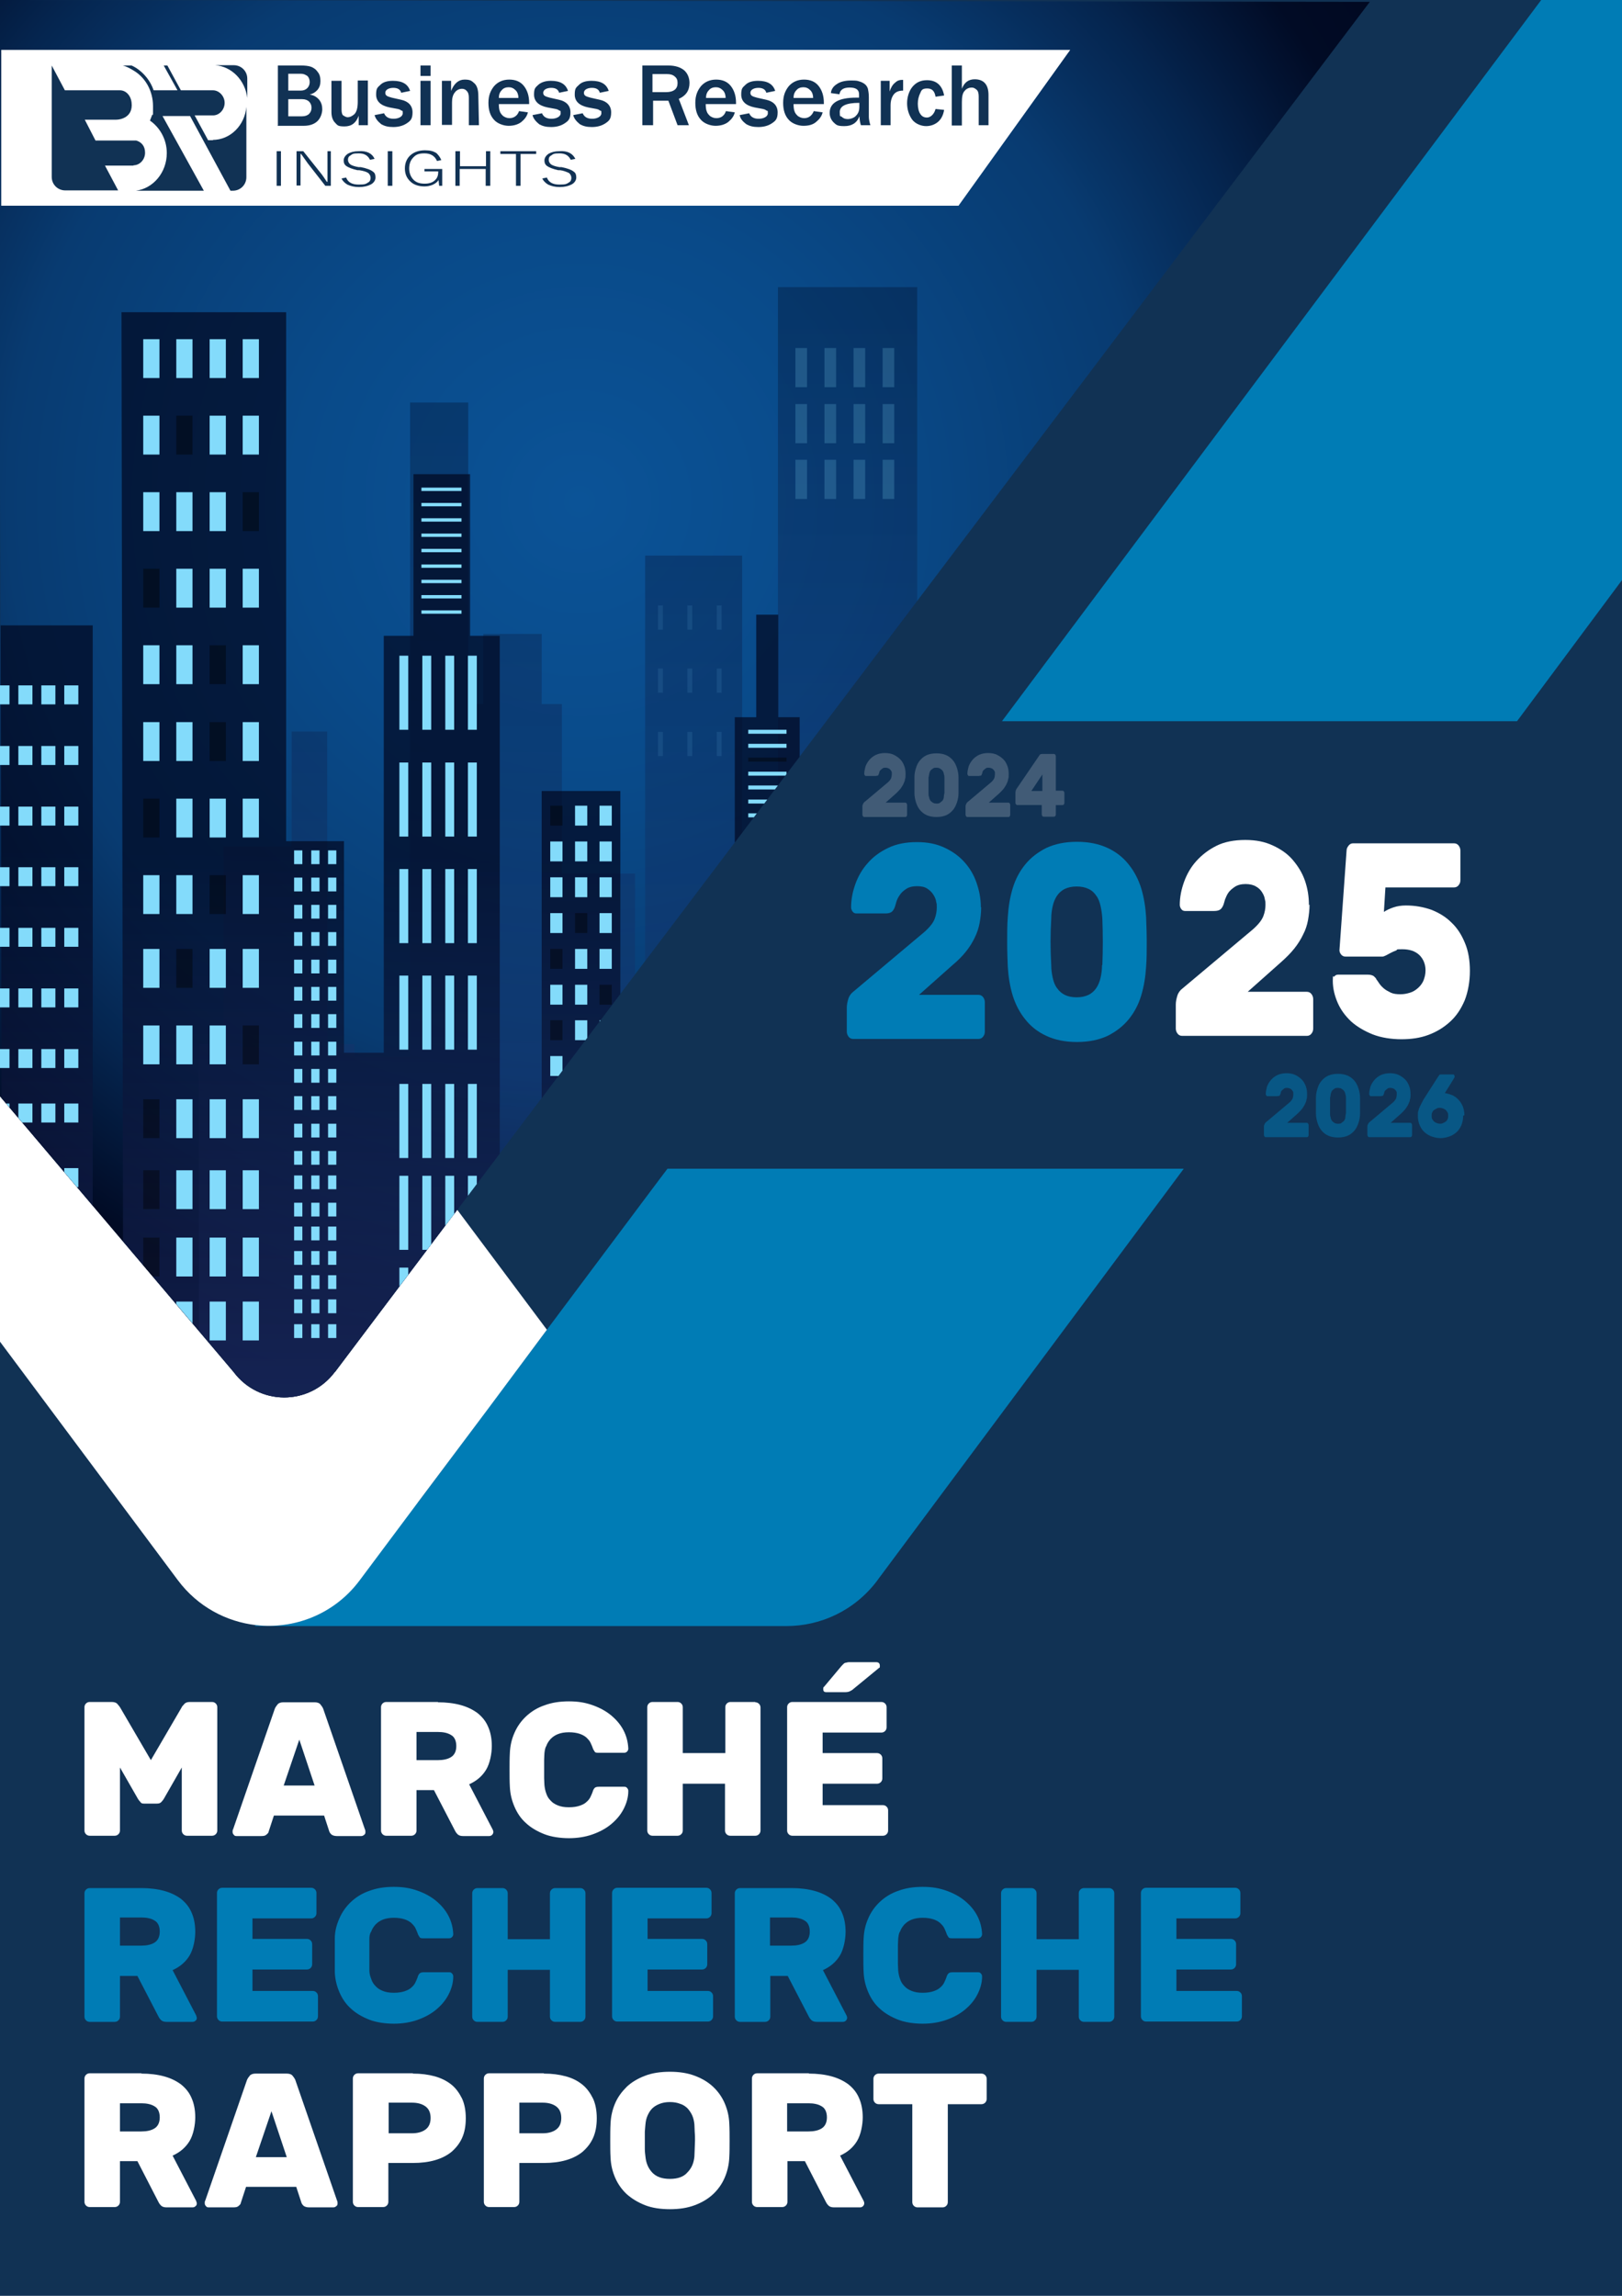
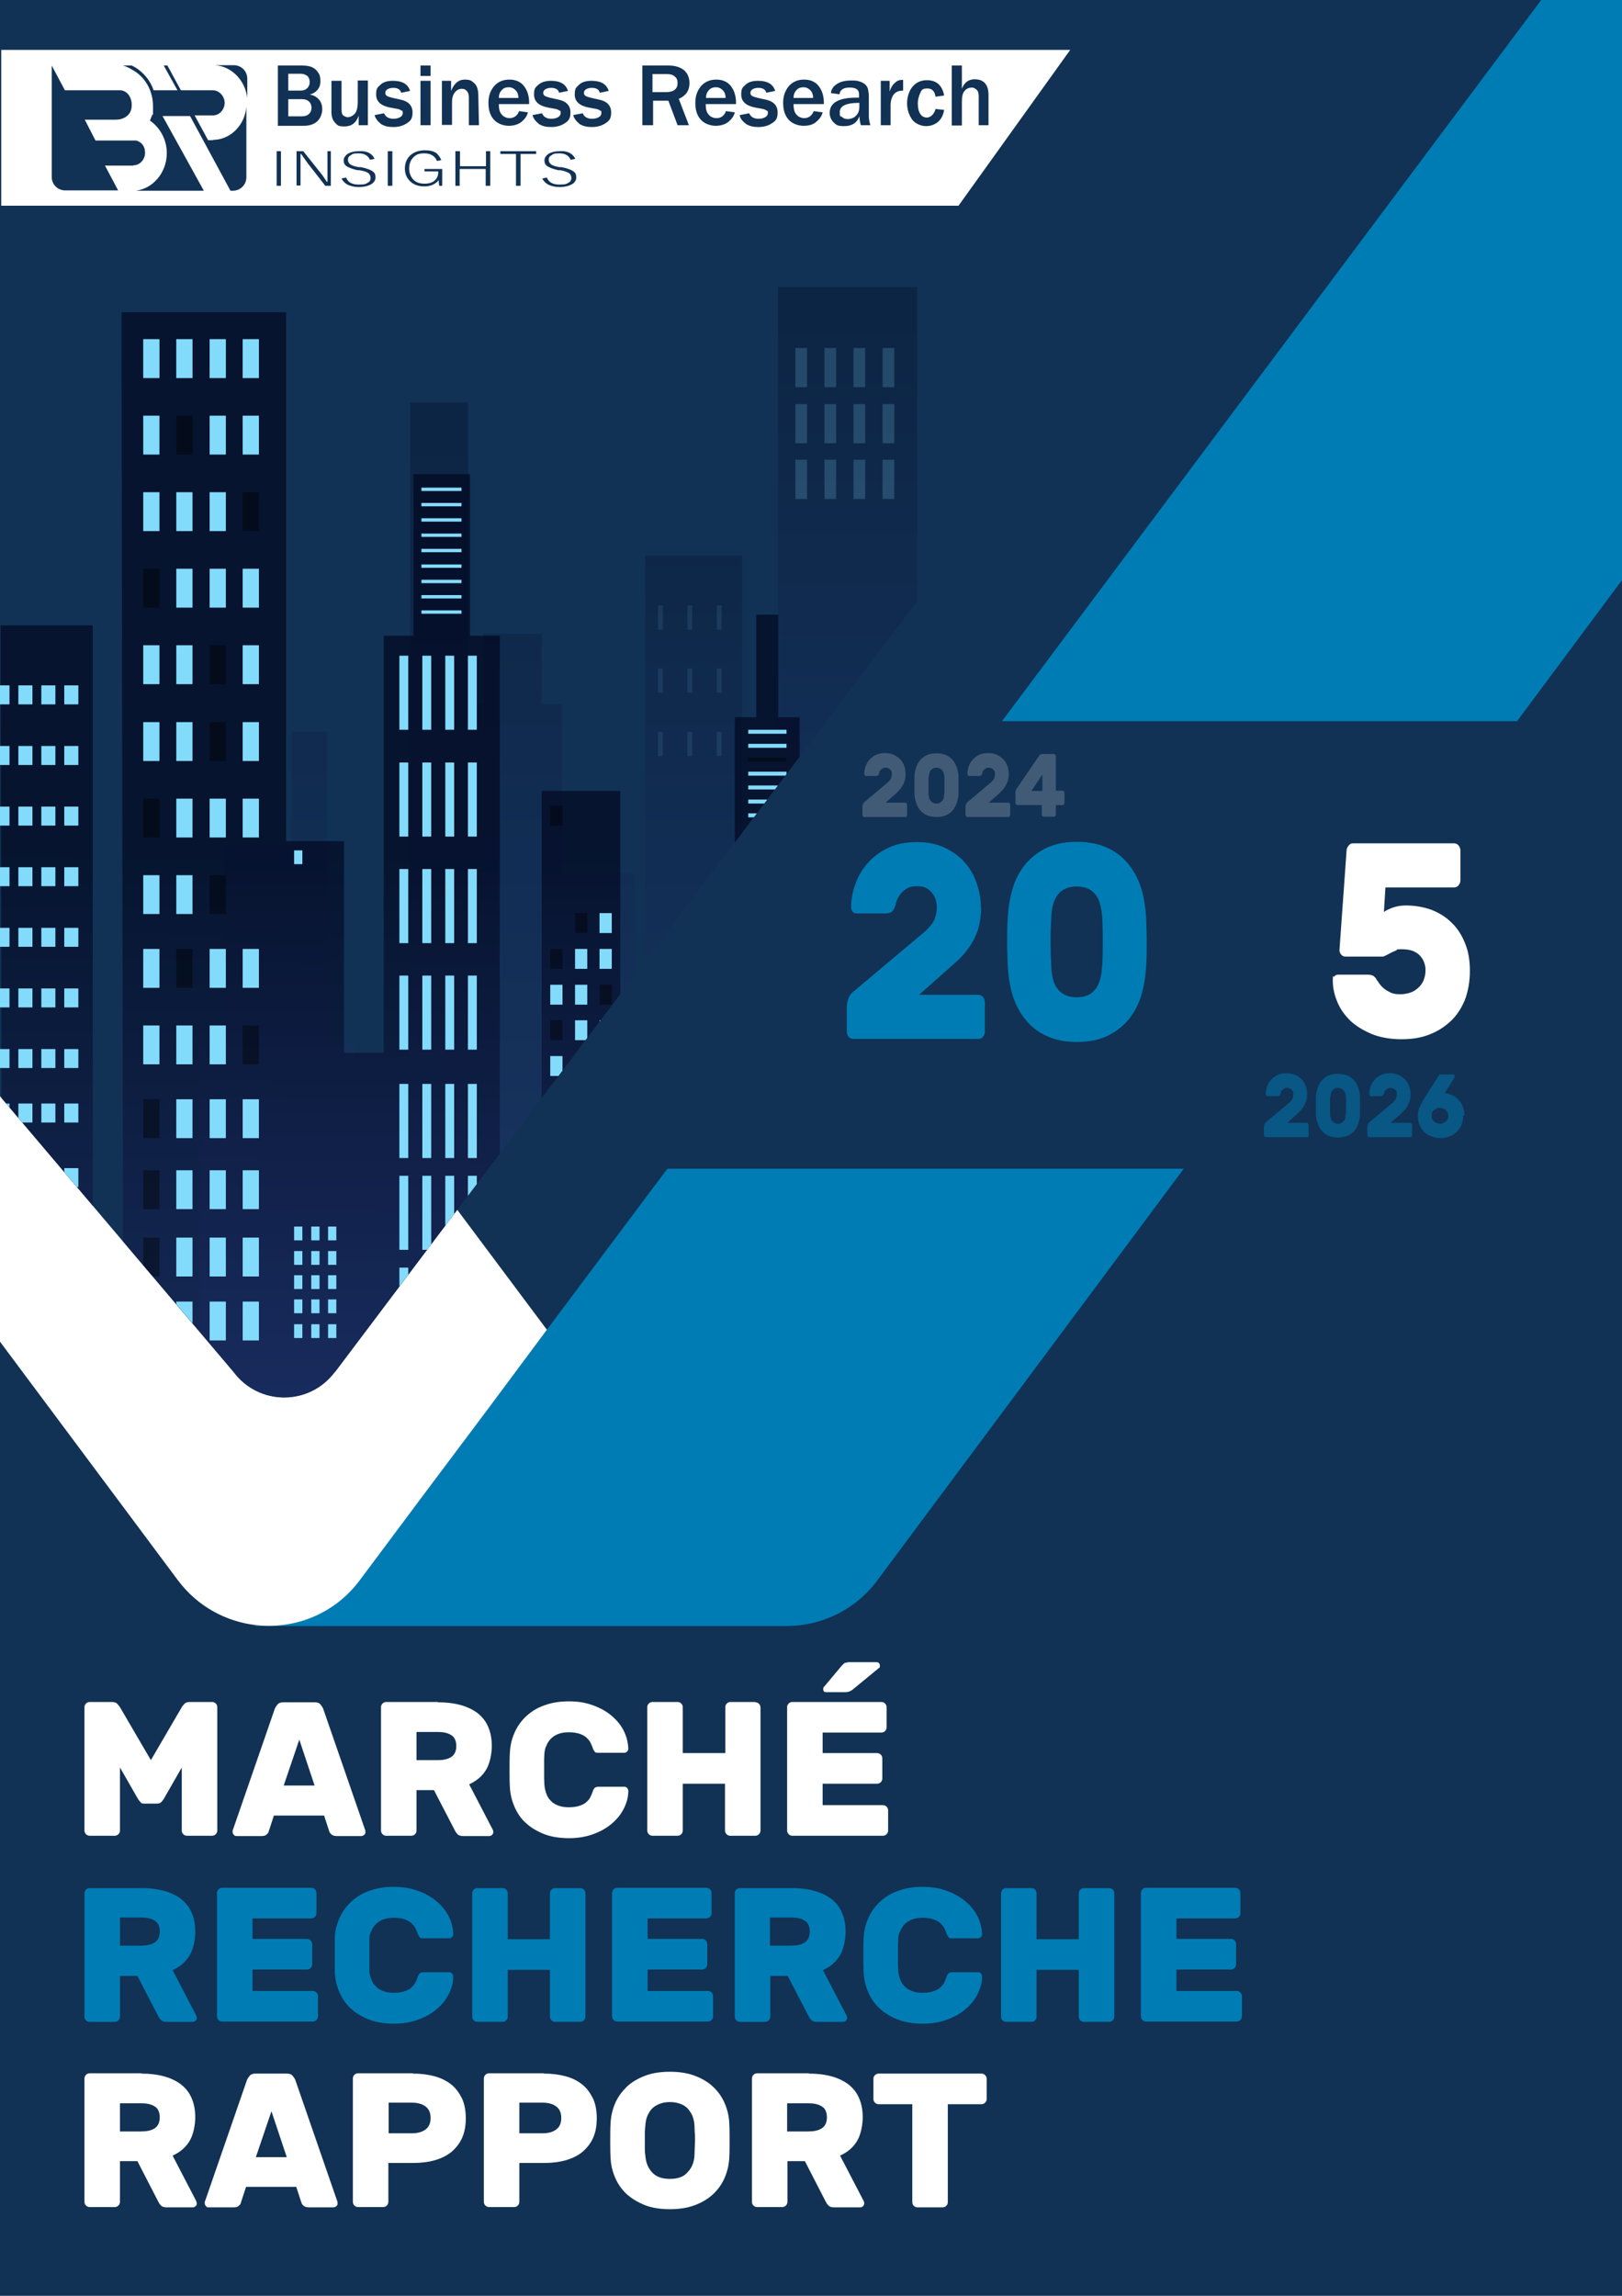
<svg xmlns="http://www.w3.org/2000/svg" id="Layer_1" data-name="Layer 1" version="1.1" viewBox="0 0 530 750">
  <defs>
    <style>
      .cls-1 {
        opacity: .5;
      }

      .cls-2 {
        fill: #113254;
      }

      .cls-2, .cls-3, .cls-4, .cls-5, .cls-6, .cls-7, .cls-8, .cls-9, .cls-10, .cls-11, .cls-12, .cls-13, .cls-14, .cls-15 {
        stroke-width: 0px;
      }

      .cls-16, .cls-6, .cls-9, .cls-13 {
        isolation: isolate;
      }

      .cls-3 {
        fill: #007cb5;
      }

      .cls-4, .cls-17 {
        fill: none;
      }

      .cls-17 {
        stroke: #113254;
        stroke-miterlimit: 10;
      }

      .cls-18, .cls-9 {
        opacity: .3;
      }

      .cls-5 {
        fill: url(#linear-gradient-2);
      }

      .cls-6 {
        fill: url(#linear-gradient-3);
        opacity: .7;
      }

      .cls-7 {
        fill: #83dbfb;
      }

      .cls-8 {
        fill: url(#radial-gradient-2);
      }

      .cls-9 {
        fill: url(#linear-gradient);
      }

      .cls-19 {
        clip-path: url(#clippath);
      }

      .cls-10 {
        fill: url(#radial-gradient-5);
      }

      .cls-11 {
        fill: url(#radial-gradient);
      }

      .cls-20 {
        opacity: .1;
      }

      .cls-12 {
        fill: #fff;
      }

      .cls-21 {
        opacity: .2;
      }

      .cls-13 {
        fill: #000;
        opacity: .4;
      }

      .cls-14 {
        fill: url(#radial-gradient-3);
      }

      .cls-15 {
        fill: url(#radial-gradient-4);
      }
    </style>
    <clipPath id="clippath">
      <path class="cls-4" d="M109.4,448.2L448.1,0-3.1-1.6v356.1l79.4,93.6c8.3,11.2,24.8,11.2,33.1.1Z" />
    </clipPath>
    <radialGradient id="radial-gradient" cx="189.4" cy="1348.7" fx="189.4" fy="1348.7" r="467.1" gradientTransform="translate(0 1512.6) scale(1 -1)" gradientUnits="userSpaceOnUse">
      <stop offset="0" stop-color="#0b569c" />
      <stop offset="0" stop-color="#0b5397" />
      <stop offset=".2" stop-color="#094a89" />
      <stop offset=".4" stop-color="#083b71" />
      <stop offset=".5" stop-color="#05254f" />
      <stop offset=".6" stop-color="#010b25" />
      <stop offset=".7" stop-color="#01071f" />
    </radialGradient>
    <linearGradient id="linear-gradient" x1="277" y1="174" x2="277" y2="-321.1" gradientTransform="translate(0 275.3)" gradientUnits="userSpaceOnUse">
      <stop offset="0" stop-color="#344ea3" />
      <stop offset=".7" stop-color="#01071f" />
    </linearGradient>
    <linearGradient id="linear-gradient-2" x1="153.8" y1="234.3" x2="153.8" y2="-292.3" gradientTransform="translate(0 275.3)" gradientUnits="userSpaceOnUse">
      <stop offset="0" stop-color="#344ea3" />
      <stop offset=".7" stop-color="#01071f" />
    </linearGradient>
    <linearGradient id="linear-gradient-3" x1="193.6" y1="406.6" x2="200.7" y2="-170.9" gradientTransform="translate(0 275.3)" gradientUnits="userSpaceOnUse">
      <stop offset="0" stop-color="#344ea3" />
      <stop offset=".7" stop-color="#01071f" />
    </linearGradient>
    <radialGradient id="radial-gradient-2" cx="537.5" cy="169.3" fx="537.5" fy="169.3" r="52.9" gradientTransform="translate(0 183.3)" gradientUnits="userSpaceOnUse">
      <stop offset="0" stop-color="#fff" />
      <stop offset="0" stop-color="#fafafa" />
      <stop offset="0" stop-color="#ededed" />
      <stop offset="0" stop-color="#d6d6d6" />
      <stop offset=".2" stop-color="#b7b7b7" />
      <stop offset=".2" stop-color="#b3b3b3" />
      <stop offset=".4" stop-color="#767676" />
      <stop offset=".5" stop-color="#373737" />
      <stop offset=".7" stop-color="#0f0f0f" />
      <stop offset=".7" stop-color="#000" />
    </radialGradient>
    <radialGradient id="radial-gradient-3" cx="521.2" cy="24.3" fx="521.2" fy="24.3" r="37.5" gradientTransform="translate(0 183.3)" gradientUnits="userSpaceOnUse">
      <stop offset="0" stop-color="#fff" />
      <stop offset="0" stop-color="#fafafa" />
      <stop offset="0" stop-color="#ededed" />
      <stop offset="0" stop-color="#d6d6d6" />
      <stop offset=".2" stop-color="#b7b7b7" />
      <stop offset=".2" stop-color="#b3b3b3" />
      <stop offset=".4" stop-color="#767676" />
      <stop offset=".5" stop-color="#373737" />
      <stop offset=".7" stop-color="#0f0f0f" />
      <stop offset=".7" stop-color="#000" />
    </radialGradient>
    <radialGradient id="radial-gradient-4" cx="451.1" cy="210.7" fx="451.1" fy="210.7" r="43.2" gradientTransform="translate(0 183.3)" gradientUnits="userSpaceOnUse">
      <stop offset="0" stop-color="#fff" />
      <stop offset="0" stop-color="#fafafa" />
      <stop offset="0" stop-color="#ededed" />
      <stop offset="0" stop-color="#d6d6d6" />
      <stop offset=".2" stop-color="#b7b7b7" />
      <stop offset=".2" stop-color="#b3b3b3" />
      <stop offset=".4" stop-color="#767676" />
      <stop offset=".5" stop-color="#373737" />
      <stop offset=".7" stop-color="#0f0f0f" />
      <stop offset=".7" stop-color="#000" />
    </radialGradient>
    <radialGradient id="radial-gradient-5" cx="374.4" cy="239.9" fx="374.4" fy="239.9" r="60.8" gradientTransform="translate(0 183.3)" gradientUnits="userSpaceOnUse">
      <stop offset="0" stop-color="#fff" />
      <stop offset="0" stop-color="#fafafa" />
      <stop offset="0" stop-color="#ededed" />
      <stop offset="0" stop-color="#d6d6d6" />
      <stop offset=".2" stop-color="#b7b7b7" />
      <stop offset=".2" stop-color="#b3b3b3" />
      <stop offset=".4" stop-color="#767676" />
      <stop offset=".5" stop-color="#373737" />
      <stop offset=".7" stop-color="#0f0f0f" />
      <stop offset=".7" stop-color="#000" />
    </radialGradient>
  </defs>
  <path class="cls-2" d="M-.1,0h530.1v750H-.1V0Z" />
  <path class="cls-17" d="M159.4,460.2l-23.1,30.8h.2c0-.1,22.9-30.8,22.9-30.8h0Z" />
  <path class="cls-3" d="M159.4,460.2l-22.9,30.7h-.2c0,.1-18.9,25.4-18.9,25.4-8.4,11.1-21.4,16-33.8,14.6l-.4.3h173.8c11.1,0,22.2-5,29.6-14.8l.5-.7,99.7-133.9h-168.7c0-.1-58.7,78.4-58.7,78.4h0ZM495.7,235.6l34.3-46.1V0h-26.4l-176.2,235.6h168.3Z" />
  <path class="cls-12" d="M109.4,448.2c-8.3,11.1-24.8,11.1-33.1,0L0,358.1v80.2l58.1,77.9c6.5,8.7,15.9,13.6,25.6,14.7,12.4,1.4,25.5-3.5,33.8-14.6l18.9-25.3,23.1-30.8,19.2-25.8-29.3-39.2-39.9,53h0Z" />
  <g>
    <path id="B" class="cls-7" d="M46.8,110.8h5.3v12.7h-5.3v-12.7Z" />
    <path id="B-2" class="cls-7" d="M57.6,110.8h5.3v12.7h-5.3v-12.7Z" />
    <path id="B-3" class="cls-7" d="M68.5,110.8h5.3v12.7h-5.3v-12.7Z" />
    <path id="B-4" class="cls-7" d="M79.3,110.8h5.3v12.7h-5.3v-12.7Z" />
  </g>
  <g class="cls-19">
    <g>
-       <path class="cls-11" d="M-.1,358.1l76.4,90.1c8.3,11.1,24.8,11.1,33.1,0l40-53L447.6.6-.5,0,.1,193l-.2,165.1Z" />
      <path class="cls-9" d="M254.2,93.8h45.5v310.4h-45.5V93.8h0Z" />
      <g class="cls-18">
        <path class="cls-5" d="M65,461.8v-120.7h8.1v-64.6h22.2v-37.5h11.6v102.1h8.9v4.2h18.2v-213.8h19v98.5h4.9v-22.9h19.1v22.9h6.6v55.4h23.9v160.1h3.3V181.5h31.7v280.3H65Z" />
      </g>
      <path class="cls-6" d="M395.6,461.8v-158.8h-29.7v55.6h-18.5v-83.2h-29.4v83.2h-18.3v-45.6h-23.8v120.7h-14.6v-199.4h-7v-33.5h-7.2v33.5h-7v199.4h-37.4v-175.3h-25.7v129.8h.2-13.9v-180.5h-9.7v-52.8h-18.5v52.8h-9.7v136.2h-13v-69.1h-18.9V102h-53.8l.5,303.3h-9.9v-201H.2c0-.1.5,257.5.5,257.5h394.9Z" />
      <path class="cls-13" d="M386.3,308.7h3.7v13.1h-3.7v-13.1Z" />
      <path class="cls-7" d="M372.6,308.6h3.7v13.1h-3.7v-13.1ZM338.4,282.7h3.7v13.1h-3.7v-13.1ZM324.7,282.7h3.7v13.1h-3.7v-13.1ZM338.4,325h3.7v13.1h-3.7v-13.1Z" />
      <path class="cls-13" d="M324.6,325h3.7v13.1h-3.7v-13.1Z" />
      <g>
        <path class="cls-7" d="M338.4,346.1h3.7v13.1h-3.7v-13.1ZM324.7,346.1h3.7v13.1h-3.7v-13.1ZM386.4,327.3h3.7v13.1h-3.7v-13.1ZM372.6,327.3h3.7v13.1h-3.7v-13.1ZM386.4,345.9h3.7v13.1h-3.7v-13.1ZM372.6,345.9h3.7v13.1h-3.7v-13.1Z" />
        <path id="C" class="cls-7" d="M244.5,238.4h12.5v1.3h-12.5v-1.3Z" />
        <path class="cls-7" d="M244.5,243h12.5v1.3h-12.5v-1.3Z" />
      </g>
      <path class="cls-13" d="M244.5,247.5h12.5v1.3h-12.5v-1.3Z" />
      <path class="cls-7" d="M244.5,252.1h12.5v1.3h-12.5v-1.3ZM244.5,256.6h12.5v1.3h-12.5v-1.3ZM244.5,261.2h12.5v1.3h-12.5v-1.3ZM244.5,265.7h12.5v1.3h-12.5v-1.3Z" />
      <path class="cls-13" d="M244.5,270.3h12.5v1.3h-12.5v-1.3ZM244.5,274.8h12.5v1.3h-12.5v-1.3Z" />
      <path class="cls-7" d="M244.5,279.3h12.5v1.3h-12.5v-1.3ZM244.5,283.9h12.5v1.3h-12.5v-1.3ZM244.5,288.4h12.5v1.3h-12.5v-1.3ZM244.5,293h12.5v1.3h-12.5v-1.3ZM244.5,297h12.5v1.3h-12.5v-1.3Z" />
      <path class="cls-13" d="M244.5,301h12.5v1.3h-12.5v-1.3ZM244.5,305.1h12.5v1.3h-12.5v-1.3Z" />
      <path class="cls-7" d="M244.5,309.1h12.5v1.3h-12.5v-1.3ZM244.5,313.1h12.5v1.3h-12.5v-1.3Z" />
      <path class="cls-13" d="M179.8,263.2h4v6.5h-4v-6.5Z" />
      <g>
-         <path class="cls-7" d="M187.9,263.2h4v6.5h-4v-6.5ZM195.9,263.2h4v6.5h-4v-6.5ZM179.8,274.9h4v6.5h-4v-6.5ZM187.9,274.9h4v6.5h-4v-6.5ZM195.9,274.9h4v6.5h-4v-6.5ZM179.8,286.6h4v6.5h-4v-6.5ZM187.9,286.6h4v6.5h-4v-6.5ZM195.9,286.6h4v6.5h-4v-6.5Z" />
        <path id="D" class="cls-7" d="M96.1,277.8h2.7v4.5h-2.7v-4.5Z" />
-         <path class="cls-7" d="M101.7,277.8h2.7v4.5h-2.7v-4.5ZM107.2,277.8h2.7v4.5h-2.7v-4.5ZM96.1,286.7h2.7v4.5h-2.7v-4.5ZM101.7,286.7h2.7v4.5h-2.7v-4.5ZM107.2,286.7h2.7v4.5h-2.7v-4.5ZM96.1,295.6h2.7v4.5h-2.7v-4.5ZM101.7,295.6h2.7v4.5h-2.7v-4.5ZM107.2,295.6h2.7v4.5h-2.7v-4.5ZM96.1,304.5h2.7v4.5h-2.7v-4.5ZM101.7,304.5h2.7v4.5h-2.7v-4.5ZM107.2,304.5h2.7v4.5h-2.7v-4.5ZM96.1,313.5h2.7v4.5h-2.7v-4.5ZM101.7,313.5h2.7v4.5h-2.7v-4.5ZM107.2,313.5h2.7v4.5h-2.7v-4.5ZM96.1,322.4h2.7v4.5h-2.7v-4.5ZM101.7,322.4h2.7v4.5h-2.7v-4.5ZM107.2,322.4h2.7v4.5h-2.7v-4.5ZM96.1,331.3h2.7v4.5h-2.7v-4.5ZM101.7,331.3h2.7v4.5h-2.7v-4.5ZM107.2,331.3h2.7v4.5h-2.7v-4.5ZM96.1,340.3h2.7v4.5h-2.7v-4.5ZM101.7,340.3h2.7v4.5h-2.7v-4.5ZM107.2,340.3h2.7v4.5h-2.7v-4.5ZM96.1,349.2h2.7v4.5h-2.7v-4.5ZM101.7,349.2h2.7v4.5h-2.7v-4.5ZM107.2,349.2h2.7v4.5h-2.7v-4.5ZM96.1,358.1h2.7v4.5h-2.7v-4.5ZM101.7,358.1h2.7v4.5h-2.7v-4.5ZM107.2,358.1h2.7v4.5h-2.7v-4.5ZM96.1,367.1h2.7v4.5h-2.7v-4.5ZM101.7,367.1h2.7v4.5h-2.7v-4.5ZM107.2,367.1h2.7v4.5h-2.7v-4.5ZM96.1,376h2.7v4.5h-2.7v-4.5ZM101.7,376h2.7v4.5h-2.7v-4.5ZM107.2,376h2.7v4.5h-2.7v-4.5ZM96.1,384h2.7v4.5h-2.7v-4.5ZM101.7,384h2.7v4.5h-2.7v-4.5ZM107.2,384h2.7v4.5h-2.7v-4.5ZM96.1,392.9h2.7v4.5h-2.7v-4.5ZM101.7,392.9h2.7v4.5h-2.7v-4.5ZM107.2,392.9h2.7v4.5h-2.7v-4.5ZM179.8,298.3h4v6.5h-4v-6.5Z" />
      </g>
      <path class="cls-13" d="M187.9,298.3h4v6.5h-4v-6.5Z" />
      <path class="cls-7" d="M195.9,298.3h4v6.5h-4v-6.5Z" />
      <path class="cls-13" d="M179.8,310h4v6.5h-4v-6.5Z" />
      <path class="cls-7" d="M187.9,310h4v6.5h-4v-6.5ZM195.9,310h4v6.5h-4v-6.5ZM179.8,321.7h4v6.5h-4v-6.5ZM187.9,321.7h4v6.5h-4v-6.5Z" />
      <path class="cls-13" d="M195.9,321.7h4v6.5h-4v-6.5ZM179.8,367.7h4v6.5h-4v-6.5Z" />
      <path class="cls-7" d="M187.9,367.7h4v6.5h-4v-6.5ZM195.9,367.7h4v6.5h-4v-6.5ZM179.8,379.4h4v6.5h-4v-6.5ZM187.9,379.4h4v6.5h-4v-6.5Z" />
      <path class="cls-13" d="M195.9,379.4h4v6.5h-4v-6.5ZM179.8,333.3h4v6.5h-4v-6.5Z" />
      <path class="cls-7" d="M187.9,333.3h4v6.5h-4v-6.5ZM195.9,333.3h4v6.5h-4v-6.5ZM179.8,345h4v6.5h-4v-6.5Z" />
      <path class="cls-13" d="M187.9,345h4v6.5h-4v-6.5Z" />
      <path class="cls-7" d="M195.9,345h4v6.5h-4v-6.5ZM179.8,356.7h4v6.5h-4v-6.5ZM187.9,356.7h4v6.5h-4v-6.5Z" />
      <path class="cls-13" d="M195.9,356.7h4v6.5h-4v-6.5Z" />
      <g>
        <path id="E" class="cls-7" d="M130.5,214.2h2.9v24.2h-2.9v-24.2Z" />
        <path class="cls-7" d="M138,214.2h2.9v24.2h-2.9v-24.2ZM145.5,214.2h2.9v24.2h-2.9v-24.2ZM152.9,214.2h2.9v24.2h-2.9v-24.2ZM130.5,249.1h2.9v24.2h-2.9v-24.2h0ZM138,249.1h2.9v24.2h-2.9v-24.2h0ZM145.5,249.1h2.9v24.2h-2.9v-24.2h0ZM152.9,249.1h2.9v24.2h-2.9v-24.2h0ZM130.5,283.9h2.9v24.2h-2.9v-24.2ZM138,283.9h2.9v24.2h-2.9v-24.2ZM145.5,283.9h2.9v24.2h-2.9v-24.2ZM152.9,283.9h2.9v24.2h-2.9v-24.2ZM130.5,318.7h2.9v24.2h-2.9v-24.2ZM138,318.7h2.9v24.2h-2.9v-24.2ZM145.5,318.7h2.9v24.2h-2.9v-24.2ZM152.9,318.7h2.9v24.2h-2.9v-24.2ZM130.5,354.1h2.9v24.2h-2.9v-24.2ZM138,354.1h2.9v24.2h-2.9v-24.2ZM145.5,354.1h2.9v24.2h-2.9v-24.2ZM152.9,354.1h2.9v24.2h-2.9v-24.2Z" />
        <path id="F" class="cls-7" d="M137.7,159.3h13.1v1.1h-13.1v-1.1Z" />
        <path class="cls-7" d="M137.7,164.3h13.1v1.1h-13.1v-1.1ZM137.7,169.3h13.1v1.1h-13.1v-1.1ZM137.7,174.3h13.1v1.1h-13.1v-1.1ZM137.7,179.3h13.1v1.1h-13.1v-1.1ZM137.7,184.4h13.1v1.1h-13.1v-1.1ZM137.7,189.4h13.1v1.1h-13.1v-1.1ZM137.7,194.4h13.1v1.1h-13.1v-1.1ZM137.7,199.4h13.1v1.1h-13.1v-1.1Z" />
        <path id="B-5" class="cls-7" d="M46.8,110.8h5.3v12.7h-5.3v-12.7Z" />
        <path class="cls-7" d="M57.6,110.8h5.3v12.7h-5.3v-12.7ZM68.5,110.8h5.3v12.7h-5.3v-12.7ZM79.3,110.8h5.3v12.7h-5.3v-12.7ZM46.8,135.8h5.3v12.7h-5.3v-12.7Z" />
      </g>
      <path class="cls-13" d="M57.6,135.8h5.3v12.7h-5.3v-12.7Z" />
      <path class="cls-7" d="M68.5,135.8h5.3v12.7h-5.3v-12.7ZM79.3,135.8h5.3v12.7h-5.3v-12.7ZM46.8,160.8h5.3v12.7h-5.3v-12.7ZM57.6,160.8h5.3v12.7h-5.3v-12.7ZM68.5,160.8h5.3v12.7h-5.3v-12.7Z" />
      <path class="cls-13" d="M79.3,160.8h5.3v12.7h-5.3v-12.7ZM46.8,185.8h5.3v12.7h-5.3v-12.7Z" />
      <path class="cls-7" d="M57.6,185.8h5.3v12.7h-5.3v-12.7ZM68.5,185.8h5.3v12.7h-5.3v-12.7ZM79.3,185.8h5.3v12.7h-5.3v-12.7Z" />
      <path class="cls-13" d="M46.8,359.1h5.3v12.7h-5.3v-12.7Z" />
      <path class="cls-7" d="M57.6,359.1h5.3v12.7h-5.3v-12.7ZM68.5,359.1h5.3v12.7h-5.3v-12.7ZM79.3,359.1h5.3v12.7h-5.3v-12.7ZM96.1,400.7h2.7v4.5h-2.7v-4.5ZM101.7,400.7h2.7v4.5h-2.7v-4.5ZM107.2,400.7h2.7v4.5h-2.7v-4.5ZM96.1,408.7h2.7v4.5h-2.7v-4.5ZM101.7,408.7h2.7v4.5h-2.7v-4.5ZM107.2,408.7h2.7v4.5h-2.7v-4.5ZM96.1,416.6h2.7v4.5h-2.7v-4.5ZM101.7,416.6h2.7v4.5h-2.7v-4.5ZM107.2,416.6h2.7v4.5h-2.7v-4.5ZM96.1,424.5h2.7v4.5h-2.7v-4.5ZM101.7,424.5h2.7v4.5h-2.7v-4.5ZM107.2,424.5h2.7v4.5h-2.7v-4.5ZM130.5,384.1h2.9v24.2h-2.9v-24.2ZM138,384.1h2.9v24.2h-2.9v-24.2ZM145.5,384.1h2.9v24.2h-2.9v-24.2ZM152.9,384.1h2.9v24.2h-2.9v-24.2Z" />
      <path class="cls-13" d="M46.8,382.3h5.3v12.7h-5.3v-12.7Z" />
      <path class="cls-7" d="M57.6,382.3h5.3v12.7h-5.3v-12.7ZM68.5,382.3h5.3v12.7h-5.3v-12.7ZM79.3,382.3h5.3v12.7h-5.3v-12.7ZM96.1,432.6h2.7v4.5h-2.7v-4.5ZM101.7,432.6h2.7v4.5h-2.7v-4.5ZM107.2,432.6h2.7v4.5h-2.7v-4.5ZM130.5,414.1h2.9v24.2h-2.9v-24.2ZM138,414.1h2.9v24.2h-2.9v-24.2ZM145.5,414.1h2.9v24.2h-2.9v-24.2ZM152.9,414.1h2.9v24.2h-2.9v-24.2Z" />
      <path class="cls-13" d="M46.8,404.3h5.3v12.7h-5.3v-12.7Z" />
      <path class="cls-7" d="M57.6,404.3h5.3v12.7h-5.3v-12.7ZM68.5,404.3h5.3v12.7h-5.3v-12.7ZM79.3,404.3h5.3v12.7h-5.3v-12.7Z" />
      <path class="cls-13" d="M46.8,425.2h5.3v12.7h-5.3v-12.7Z" />
      <path class="cls-7" d="M57.6,425.2h5.3v12.7h-5.3v-12.7ZM68.5,425.2h5.3v12.7h-5.3v-12.7ZM79.3,425.2h5.3v12.7h-5.3v-12.7ZM46.8,210.8h5.3v12.7h-5.3v-12.7ZM57.6,210.8h5.3v12.7h-5.3v-12.7Z" />
      <path class="cls-13" d="M68.5,210.8h5.3v12.7h-5.3v-12.7Z" />
      <path class="cls-7" d="M79.3,210.8h5.3v12.7h-5.3v-12.7ZM46.8,235.9h5.3v12.7h-5.3v-12.7ZM57.6,235.9h5.3v12.7h-5.3v-12.7Z" />
      <path class="cls-13" d="M68.5,235.9h5.3v12.7h-5.3v-12.7Z" />
      <path class="cls-7" d="M79.3,235.9h5.3v12.7h-5.3v-12.7Z" />
      <path class="cls-13" d="M46.8,260.9h5.3v12.7h-5.3v-12.7Z" />
      <path class="cls-7" d="M57.6,260.9h5.3v12.7h-5.3v-12.7ZM68.5,260.9h5.3v12.7h-5.3v-12.7ZM79.3,260.9h5.3v12.7h-5.3v-12.7ZM79.3,310h5.3v12.7h-5.3v-12.7ZM68.5,310h5.3v12.7h-5.3v-12.7Z" />
      <path class="cls-13" d="M57.6,310h5.3v12.7h-5.3v-12.7Z" />
      <path class="cls-7" d="M46.8,310h5.3v12.7h-5.3v-12.7Z" />
      <path class="cls-13" d="M79.3,335h5.3v12.7h-5.3v-12.7Z" />
      <path class="cls-7" d="M68.5,335h5.3v12.7h-5.3v-12.7ZM57.6,335h5.3v12.7h-5.3v-12.7ZM46.8,335h5.3v12.7h-5.3v-12.7ZM46.8,285.9h5.3v12.7h-5.3v-12.7ZM57.6,285.9h5.3v12.7h-5.3v-12.7Z" />
      <path class="cls-13" d="M68.5,285.9h5.3v12.7h-5.3v-12.7Z" />
      <g>
-         <path class="cls-7" d="M79.3,285.9h5.3v12.7h-5.3v-12.7Z" />
        <path id="G" class="cls-7" d="M-1.5,223.9H3.1v6.2H-1.5v-6.2Z" />
        <path class="cls-7" d="M6,223.9h4.6v6.2h-4.6s0-6.2,0-6.2ZM13.5,223.9h4.6v6.2h-4.6v-6.2ZM21,223.9h4.6v6.2h-4.6v-6.2ZM-1.5,243.7H3.1v6.2H-1.5v-6.2ZM6,243.7h4.6v6.2h-4.6s0-6.2,0-6.2ZM13.5,243.7h4.6v6.2h-4.6v-6.2ZM21,243.7h4.6v6.2h-4.6v-6.2ZM-1.5,263.5H3.1v6.2H-1.5v-6.2ZM6,263.5h4.6v6.2h-4.6s0-6.2,0-6.2ZM13.5,263.5h4.6v6.2h-4.6v-6.2ZM21,263.5h4.6v6.2h-4.6v-6.2ZM-1.5,283.3H3.1v6.2H-1.5v-6.2ZM6,283.3h4.6v6.2h-4.6s0-6.2,0-6.2ZM13.5,283.3h4.6v6.2h-4.6v-6.2ZM21,283.3h4.6v6.2h-4.6v-6.2ZM-1.5,303.1H3.1v6.2H-1.5v-6.2ZM6,303.1h4.6v6.2h-4.6s0-6.2,0-6.2ZM13.5,303.1h4.6v6.2h-4.6v-6.2ZM21,303.1h4.6v6.2h-4.6v-6.2ZM-1.5,322.9H3.1v6.2H-1.5v-6.2ZM6,322.9h4.6v6.2h-4.6s0-6.2,0-6.2ZM13.5,322.9h4.6v6.2h-4.6v-6.2ZM21,322.9h4.6v6.2h-4.6v-6.2ZM-1.5,342.7H3.1v6.2H-1.5v-6.2ZM6,342.7h4.6v6.2h-4.6s0-6.2,0-6.2ZM13.5,342.7h4.6v6.2h-4.6v-6.2ZM21,342.7h4.6v6.2h-4.6v-6.2ZM-1.5,360.5H3.1v6.2H-1.5v-6.2ZM6,360.5h4.6v6.2h-4.6s0-6.2,0-6.2ZM13.5,360.5h4.6v6.2h-4.6v-6.2ZM21,360.5h4.6v6.2h-4.6v-6.2ZM-1.5,381.6H3.1v6.2H-1.5v-6.2ZM6,381.6h4.6v6.2h-4.6s0-6.2,0-6.2ZM13.5,381.6h4.6v6.2h-4.6v-6.2ZM21,381.6h4.6v6.2h-4.6v-6.2Z" />
      </g>
      <g class="cls-20">
        <path class="cls-7" d="M215,197.8h1.6v7.9h-1.6v-7.9ZM224.6,197.8h1.6v7.9h-1.6v-7.9ZM234.2,197.8h1.6v7.9h-1.6v-7.9ZM215,218.4h1.6v7.9h-1.6v-7.9ZM224.6,218.4h1.6v7.9h-1.6v-7.9ZM234.2,218.4h1.6v7.9h-1.6v-7.9ZM215,239.1h1.6v7.9h-1.6v-7.9ZM224.6,239.1h1.6v7.9h-1.6v-7.9ZM234.2,239.1h1.6v7.9h-1.6v-7.9Z" />
      </g>
-       <path class="cls-8" d="M590.4,352.6c0,29.2-23.7,52.9-52.9,52.9s-52.9-23.7-52.9-52.9,23.7-52.9,52.9-52.9,52.9,23.7,52.9,52.9Z" />
+       <path class="cls-8" d="M590.4,352.6c0,29.2-23.7,52.9-52.9,52.9s-52.9-23.7-52.9-52.9,23.7-52.9,52.9-52.9,52.9,23.7,52.9,52.9" />
      <path class="cls-14" d="M558.7,207.6c0,20.7-16.8,37.5-37.5,37.5s-37.5-16.8-37.5-37.5,16.8-37.5,37.5-37.5,37.5,16.8,37.5,37.5Z" />
      <path class="cls-15" d="M494.3,394c0,23.9-19.4,43.2-43.2,43.2s-43.2-19.4-43.2-43.2,19.4-43.2,43.2-43.2,43.2,19.3,43.2,43.2Z" />
      <path class="cls-10" d="M435.2,423.2c0,33.6-27.2,60.8-60.8,60.8s-60.8-27.2-60.8-60.8,27.2-60.8,60.8-60.8,60.8,27.2,60.8,60.8Z" />
      <g class="cls-21">
        <path class="cls-7" d="M288.4,113.7h3.8v12.8h-3.8v-12.8ZM278.9,113.7h3.8v12.8h-3.8v-12.8ZM269.4,113.7h3.8v12.8h-3.8v-12.8ZM259.9,113.7h3.8v12.8h-3.8v-12.8ZM288.4,132h3.8v12.8h-3.8v-12.8ZM278.9,132h3.8v12.8h-3.8v-12.8ZM269.4,132h3.8v12.8h-3.8v-12.8ZM259.9,132h3.8v12.8h-3.8v-12.8ZM288.4,150.2h3.8v12.8h-3.8v-12.8ZM278.9,150.2h3.8v12.8h-3.8v-12.8ZM269.4,150.2h3.8v12.8h-3.8v-12.8ZM259.9,150.2h3.8v12.8h-3.8v-12.8Z" />
      </g>
    </g>
  </g>
  <path class="cls-12" d="M313.2,67.2H.4V16.3h349.3l-36.5,50.9h0Z" />
  <path class="cls-2" d="M91.8,49.4v11.3h-1.4v-11.3h1.4ZM108.1,49.4v11.3h-1.8l-5.7-7.3-2.2-3.1h-.2v10.3h-1.3v-11.2h2.2l5.5,6.9c.7.8,1.4,1.9,2.2,3.1h.2v-10h1.1ZM122.4,51.9l-1.5.3c-.7-1.4-1.8-2.1-3.7-2.1s-2,.2-2.7.7c-.6.3-.8.8-.8,1.4s.3,1.2.9,1.6c.5.3,1.4.6,2.6.8h.7c2,.4,3.3.9,4,1.5.6.4.8,1,.8,1.9s-.6,1.8-1.6,2.3-2.2.8-3.8.8-2.7-.3-3.8-.8c-.8-.5-1.5-1.1-1.9-2l1.5-.3c.6,1.6,2,2.3,4.1,2.3s2.3-.2,3.1-.7c.6-.3.8-.9.8-1.5s-.3-1.2-.8-1.6c-.6-.4-1.6-.7-2.9-.9h-.6c-1.8-.4-3-.9-3.7-1.4-.6-.5-.8-1-.8-1.8s.5-1.6,1.4-2.2c.9-.5,2-.8,3.5-.8,2.6-.2,4.4.7,5.2,2.5ZM128.2,49.4v11.3h-1.5v-11.3h1.5ZM144.2,52.3l-1.4.3c-.7-1.6-2-2.5-4.1-2.5s-2.9.5-3.8,1.5c-.8.9-1.2,2-1.2,3.5s.6,2.9,1.6,3.8c.9.8,2,1.1,3.5,1.1s2.7-.4,3.5-1.3c.7-.7.9-1.6.9-2.7h-4.5v-.8h5.8v5.5h-1l-.2-1.9c-.4.7-1.1,1.2-2,1.6-.8.3-1.6.5-2.6.5-2,0-3.7-.6-4.8-1.8-1-1-1.6-2.3-1.6-4.1s.7-3.5,2.2-4.6c1.2-.9,2.7-1.3,4.4-1.3s2.7.3,3.7.9c.6.6,1.2,1.3,1.6,2.3h0ZM160.2,49.4v11.3h-1.5v-5.5h-8.5v5.5h-1.4v-11.3h1.5v4.9h8.5v-4.9h1.4ZM175.2,49.4v.9h-5.1v10.4h-1.5v-10.4h-5.1v-.9h11.7ZM188,51.9l-1.5.3c-.7-1.4-1.8-2.1-3.7-2.1s-2,.2-2.7.7c-.6.3-.8.8-.8,1.4s.3,1.2.9,1.6c.5.3,1.4.6,2.6.8h.7c2,.4,3.3.9,4,1.5.6.4.8,1,.8,1.9s-.6,1.8-1.6,2.3-2.2.8-3.8.8-2.7-.3-3.8-.8c-.8-.5-1.5-1.1-1.9-2l1.5-.3c.6,1.6,2,2.3,4.1,2.3s2.3-.2,3.1-.7c.6-.3.8-.9.8-1.5s-.3-1.2-.8-1.6c-.9-.4-1.9-.8-2.9-.9h-.6c-1.8-.4-3-.9-3.7-1.4-.6-.5-.8-1-.8-1.8s.5-1.6,1.4-2.2c.9-.5,2-.8,3.5-.8,2.6-.2,4.3.7,5.2,2.5Z" />
  <g class="cls-16">
    <path class="cls-2" d="M90.8,40.9v-19.5h7.6c1.2,0,2.3.1,3.2.4.8.3,1.6.8,2.2,1.7.7.8.9,1.8.9,3s-.3,2-.9,2.8c-.7.8-1.5,1.3-2.6,1.6,1.4.2,2.3.8,3.1,1.7.7.9,1,1.9,1,3.1s-.5,2.8-1.5,3.8-2.5,1.6-4.6,1.6h-8.6c.2,0,.2-.2.2-.2ZM94.1,29.6h4.2c.9,0,1.6-.3,2.1-.8s.8-1.2.8-2-.3-1.6-.8-2c-.6-.4-1.2-.7-2-.7h-4.2v5.5h0ZM94.1,38h4.6c1,0,1.8-.3,2.3-.8s.8-1.2.8-2-.3-1.5-.8-2-1.3-.8-2.2-.8h-4.6v5.6h-.1ZM120.2,40.9h-3v-3.1c-.8,2.3-2.3,3.5-4.6,3.5s-2.3-.4-3.1-1.2-1.2-2-1.2-3.5v-10.2h3.3v9.4c0,1,.2,1.8.7,2,.5.3.9.5,1.3.5.7,0,1.4-.3,2.2-1,.7-.7,1.1-2,1.1-4v-7h3.3v14.6h0Z" />
    <path id="K" class="cls-2" d="M122.4,37.6l3.1-.6c.5,1.2,1.5,1.8,3.1,1.8s3-.7,3-1.8-.1-.7-.5-.9c-.3-.3-.7-.4-1.1-.5l-2.7-.5c-2.9-.6-4.4-2-4.4-4.2s.5-2.3,1.4-3.2,2.3-1.3,4.1-1.3c3.1,0,4.9,1.1,5.6,3.3l-2.9.6c-.3-1.1-1.2-1.6-2.6-1.6s-2.6.6-2.6,1.6.7,1.2,2.1,1.6l3.1.7c2.3.5,3.7,1.9,3.7,4.1s-.7,2.8-1.9,3.6-2.7,1.2-4.4,1.2-2.8-.3-3.9-.9c-1.1-.9-1.9-1.8-2.2-3h0Z" />
    <path class="cls-2" d="M140.7,24.8h-3.3v-3.4h3.3v3.4ZM140.7,40.9h-3.3v-14.5h3.3v14.5ZM156.5,40.9h-3.3v-9c0-1-.2-1.7-.7-2.2-.4-.5-1-.7-1.6-.7s-1.6.3-2.2,1.1c-.7.8-1,1.9-1,3.3v7.4h-3.3v-14.4h3v3.3c1-2.5,2.5-3.7,4.4-3.7s2.3.4,3.2,1.2,1.3,2.2,1.3,4.2l.2,9.5h0ZM169.6,36.3l2.9.4c-.3,1.3-1.1,2.3-2.2,3.2-1.1.8-2.5,1.2-4.1,1.2s-3.7-.7-4.8-2c-1.2-1.3-1.8-3.1-1.8-5.5s.7-4,1.8-5.4c1.2-1.4,2.9-2.2,5-2.2s3.7.7,4.8,2.1,1.7,3.2,1.7,5.5v.4h-9.9c0,1,.1,1.8.3,2.3.2.7.6,1.1,1.1,1.6.6.4,1.2.7,2.1.7,1.4,0,2.6-.8,3.1-2.3h0ZM169.4,32c0-1-.3-1.9-.9-2.5-.7-.7-1.4-1-2.3-1s-1.7.3-2.2.9c-.7.7-1,1.5-1,2.6h6.4ZM174,37.6l3.1-.6c.5,1.2,1.5,1.8,3.1,1.8s3-.7,3-1.8-.1-.7-.5-.9c-.3-.3-.7-.4-1.1-.5l-2.7-.5c-2.9-.6-4.4-2-4.4-4.2s.5-2.3,1.4-3.2c.9-.8,2.3-1.3,4.1-1.3,3.1,0,4.9,1.1,5.6,3.3l-2.9.6c-.3-1.1-1.2-1.6-2.6-1.6s-2.6.6-2.6,1.6.7,1.2,2.1,1.6l3.1.7c2.3.5,3.7,1.9,3.7,4.1s-.7,2.8-1.9,3.6-2.7,1.2-4.4,1.2-2.8-.3-3.9-.9c-1.1-.9-1.9-1.8-2.2-3h0Z" />
    <path id="K-2" class="cls-2" d="M187.3,37.6l3.1-.6c.5,1.2,1.5,1.8,3.1,1.8s3-.7,3-1.8-.1-.7-.5-.9c-.3-.3-.7-.4-1.1-.5l-2.7-.5c-2.9-.6-4.4-2-4.4-4.2s.5-2.3,1.4-3.2c.9-.9,2.3-1.3,4.1-1.3,3.1,0,4.9,1.1,5.6,3.3l-2.9.6c-.3-1.1-1.2-1.6-2.6-1.6s-2.6.6-2.6,1.6.7,1.2,2.1,1.6l3.1.7c2.3.5,3.7,1.9,3.7,4.1s-.7,2.8-1.9,3.6-2.7,1.2-4.4,1.2-2.8-.3-3.9-.9c-1.1-.9-1.9-1.8-2.2-3h0Z" />
    <path class="cls-2" d="M225.1,40.9h-3.7l-3-8h-5v8h-3.5v-19.5h8.5c2.3,0,4,.6,5.2,1.6,1.1,1,1.7,2.5,1.7,4.1,0,2.5-1.2,4.2-3.5,5.2l3.3,8.6ZM213.3,30.1h4.4c1.2,0,2.2-.3,2.8-.8s.9-1.2.9-2.2-.3-1.6-.9-2.1c-.7-.6-1.5-.8-2.6-.8h-4.7v5.9h.1ZM237.2,36.3l2.9.4c-.3,1.3-1.1,2.3-2.2,3.2-1.1.8-2.5,1.2-4.1,1.2s-3.7-.7-4.8-2c-1.2-1.3-1.8-3.1-1.8-5.5s.7-4,1.8-5.4c1.2-1.4,2.9-2.2,5-2.2s3.7.7,4.8,2.1,1.7,3.2,1.7,5.5v.4h-9.9c0,1,.1,1.8.3,2.3.2.7.6,1.1,1.1,1.6.6.4,1.2.7,2.1.7,1.5,0,2.6-.8,3.1-2.3h0ZM237.1,32c0-1-.3-1.9-.9-2.5-.7-.7-1.4-1-2.3-1s-1.7.3-2.2.9c-.7.7-1,1.5-1,2.6h6.4ZM241.7,37.6l3.1-.6c.5,1.2,1.5,1.8,3.1,1.8s3-.7,3-1.8-.1-.7-.5-.9c-.3-.3-.7-.4-1.1-.5l-2.7-.5c-2.9-.6-4.4-2-4.4-4.2s.5-2.3,1.4-3.2,2.3-1.3,4.1-1.3c3.1,0,4.9,1.1,5.6,3.3l-2.9.6c-.3-1.1-1.2-1.6-2.6-1.6s-2.6.6-2.6,1.6.7,1.2,2.1,1.6l3.1.7c2.3.5,3.7,1.9,3.7,4.1s-.7,2.8-1.9,3.6-2.7,1.2-4.4,1.2-2.8-.3-3.9-.9c-1.2-.9-2-1.8-2.2-3h0ZM265.9,36.3l2.9.4c-.3,1.3-1.1,2.3-2.2,3.2s-2.5,1.2-4.1,1.2-3.7-.7-4.8-2c-1.2-1.3-1.8-3.1-1.8-5.5s.7-4,1.8-5.4c1.2-1.4,2.9-2.2,5-2.2s3.7.7,4.8,2.1,1.7,3.2,1.7,5.5v.4h-9.9c0,1,.1,1.8.3,2.3.2.7.6,1.1,1.1,1.6.6.4,1.2.7,2.1.7,1.4,0,2.5-.8,3.1-2.3ZM265.7,32c0-1-.3-1.9-.9-2.5-.7-.7-1.4-1-2.3-1s-1.7.3-2.2.9c-.7.7-1,1.5-1,2.6h6.4ZM284.4,40.9h-3.1c-.3-.9-.4-1.8-.5-2.9-.8,2.2-2.5,3.2-4.9,3.2s-2.6-.4-3.5-1.2c-.8-.8-1.3-1.9-1.3-3.1,0-3.3,2.9-5,8.7-5h.9v-1.1c0-1.5-1-2.2-3.1-2.2s-3.1.8-3.3,2.2l-2.8-.4c.1-1.2.8-2.2,1.9-2.9,1.1-.8,2.7-1.2,4.7-1.2s2,.1,2.7.3,1.3.5,1.8.9.8.9,1,1.5c.1.6.3,1.4.3,2.7v6.5c0,.7.2,1.7.5,2.7h0ZM280.7,33.6c-4.2,0-6.3,1-6.3,3s.2,1.1.7,1.6c.4.4,1,.7,1.9.7s2.2-.4,2.8-1.2c.7-.7,1-1.7,1-2.7v-1.4s-.1,0-.1,0ZM291.1,40.9h-3.3v-14.5h2.9v3.5c.4-1.3,1-2.3,1.8-2.9.7-.7,1.5-.9,2.2-.9h.4v3.5c-1.7,0-2.7.6-3.3,1.6-.6,1-.8,2.1-.8,3.1v6.6h0ZM305.7,35.6l2.8.3c-.3,1.8-1,3.1-2.1,4-1,.8-2.3,1.3-3.8,1.3s-3.5-.7-4.6-2.2c-1.1-1.6-1.6-3.4-1.6-5.3s.6-4,1.8-5.4,2.7-2.1,4.7-2.1c3.1,0,5,1.7,5.6,5l-2.8.4c-.3-1.8-1.1-2.7-2.7-2.7s-1.9.5-2.3,1.5c-.5,1-.8,2.2-.8,3.5s.3,2.6.8,3.3c.5.8,1.2,1.2,2.2,1.2s2.3-.9,2.8-2.8ZM323.1,40.9h-3.3v-9.4c0-1-.2-1.8-.7-2.2s-.9-.7-1.6-.7-1.7.3-2.3,1.1c-.7.7-.9,2-.9,3.7v7.6h-3.3v-19.6h3.3v7.6c.8-2.1,2.2-3.1,4.2-3.1,2.9,0,4.5,1.7,4.5,5.1v9.9h.1,0Z" />
  </g>
  <g>
    <path class="cls-2" d="M43.6,54c2.1,0,3.8-1.9,3.8-4.1s-1.2-3.5-2.9-4h-13.3l-3.5-6.8h10.3c1.4,0,5.5-.8,5-5.5-.2-2.3-1.8-4.1-3.8-4.1h-18l-4.3-8.1h0v36.4c0,2.5,2,4.4,4.4,4.4h17.3l-4.3-8.1h9.3ZM80.8,32v-6.3c0-2.5-2-4.4-4.4-4.4h-6.1c5.4.4,9.8,4.9,10.5,10.7Z" />
    <path class="cls-2" d="M69.6,45.8h-1.6l-4.4-8.1h6c2.1,0,3.8-1.9,3.8-4.1s-1.8-4.1-3.8-4.1h-10.5l-4.4-8.1h-1.2l4.5,8.1h-7.8c-1-3-3.1-5.6-5.7-7.3-.2-.1-.8-.5-1.5-.8h-2.9c1.5.3,3.8,1.8,3.8,1.8,3.7,2.3,6.1,6.6,6.1,11.5s0,2-.3,2.9l-.7,1.8h0c3.2,2.2,5.5,6.1,5.5,10.6,0,6.4-4.5,11.6-10.1,12.3h22.2c-.7-1.2-13.4-24.3-13.5-24.4h9l13.2,24.4h.8c2.5,0,4.4-2,4.4-4.4v-23c-.5,6-5.2,10.8-11,10.8h.1Z" />
  </g>
  <g>
    <path class="cls-12" d="M45.9,588.7c-.4-.4-.6-.7-.8-1l-5.9-10.3v20.6c0,.5-.2.9-.5,1.2s-.7.5-1.2.5h-8.2c-.5,0-.9-.2-1.2-.5-.3-.3-.5-.7-.5-1.2v-40.3c0-.5.2-.9.5-1.2s.7-.5,1.2-.5h7.2c.8,0,1.5.2,1.9.7s.7.8.8,1l10.1,17.3,10.1-17.3c0-.2.4-.5.8-1,.4-.5,1-.7,1.9-.7h7.2c.5,0,.9.2,1.2.5.3.3.5.7.5,1.2v40.3c0,.5-.2.9-.5,1.2s-.7.5-1.2.5h-8.2c-.5,0-.9-.2-1.2-.5s-.5-.7-.5-1.2v-20.6l-5.9,10.3c-.2.3-.5.7-.8,1-.4.4-.8.5-1.5.5h-4c-.5,0-1,0-1.3-.5Z" />
    <path class="cls-12" d="M102.8,556.1c.8,0,1.5.2,1.9.7s.7.9.9,1.4l13.6,39.3c.2.4.2.7.2.9,0,.4,0,.7-.4,1s-.6.4-1,.4h-7.9c-.8,0-1.4-.2-1.8-.5-.4-.4-.6-.7-.7-1l-1.7-5.2h-16.4l-1.7,5.2c0,.3-.3.7-.7,1-.4.4-.9.5-1.8.5h-7.9c-.4,0-.7,0-1-.4-.3-.3-.4-.6-.4-1s0-.5.2-.9l13.6-39.3c.2-.5.5-.9.9-1.4s1.1-.7,1.9-.7h10.2ZM92.7,583.3h10.1l-5-15-5.1,15Z" />
    <path class="cls-12" d="M143.1,556.1c2.7,0,5.2.3,7.4.9,2.2.6,4,1.5,5.5,2.6,1.5,1.2,2.7,2.6,3.5,4.5.8,1.8,1.2,3.9,1.2,6.3s-.6,5.7-1.9,7.8c-1.3,2.1-3.1,3.6-5.5,4.7l7.7,14.8c.1.2.2.5.2.7,0,.4-.1.7-.4,1-.3.3-.6.4-1,.4h-8.5c-.8,0-1.4-.2-1.8-.6-.4-.4-.6-.7-.8-1.1l-6.9-13.3h-5.7v13.2c0,.5-.2.9-.5,1.2s-.7.5-1.2.5h-8.2c-.5,0-.9-.2-1.2-.5-.3-.3-.5-.7-.5-1.2v-40.3c0-.5.2-.9.5-1.2s.7-.5,1.2-.5h16.9ZM136.1,575h7c1.7,0,3.2-.3,4.3-1s1.7-1.9,1.7-3.6-.6-3-1.7-3.6c-1.1-.7-2.6-1-4.3-1h-7v9.2h0Z" />
    <path class="cls-12" d="M177.9,572.7c0,.5-.1,1.3-.1,2.2v6c0,1,.1,1.7.1,2.3.1,1,.3,1.9.6,2.7.3.9.7,1.6,1.4,2.3.6.7,1.4,1.2,2.4,1.6,1,.4,2.1.6,3.6.6s2.6-.2,3.5-.5,1.7-.7,2.2-1.2c.6-.5,1-1,1.3-1.6s.5-1.1.7-1.6c.2-.7.4-1.1.7-1.4.3-.3.7-.4,1.4-.4h8.2c.4,0,.7,0,1,.4.3.3.4.6.4,1,0,2.1-.6,4.1-1.6,6s-2.4,3.5-4.1,4.9c-1.7,1.4-3.8,2.5-6.1,3.3s-4.9,1.2-7.6,1.2-5.7-.4-8-1.3c-2.3-.9-4.4-2.1-6-3.6-1.7-1.5-2.9-3.3-3.8-5.4s-1.4-4.2-1.5-6.5c-.1-1.7-.1-3.5-.1-5.5s0-3.8.1-5.6c.1-2.3.6-4.5,1.5-6.5.9-2.1,2.2-3.9,3.8-5.4s3.6-2.8,6-3.6c2.4-.9,5-1.3,8-1.3s5.3.4,7.6,1.2,4.4,1.9,6.1,3.3c1.7,1.4,3.1,3,4.1,4.9s1.5,3.9,1.6,6c0,.4-.1.7-.4,1-.3.3-.6.4-1,.4h-8.2c-.7,0-1.2,0-1.4-.4-.2-.3-.5-.7-.7-1.4-.2-.5-.4-1-.7-1.6s-.8-1.1-1.3-1.6c-.6-.5-1.3-.9-2.2-1.2s-2.1-.5-3.5-.5-2.6.2-3.6.6c-1,.4-1.7.9-2.4,1.6-.6.7-1.1,1.4-1.4,2.3-.3.4-.5,1.3-.6,2.3Z" />
    <path class="cls-12" d="M246.8,556.1c.5,0,.9.2,1.2.5s.5.7.5,1.2v40.2c0,.5-.2.9-.5,1.2s-.7.5-1.2.5h-8.2c-.5,0-.9-.2-1.2-.5s-.5-.7-.5-1.2v-15.3h-13.8v15.3c0,.5-.2.9-.5,1.2s-.7.5-1.2.5h-8.2c-.5,0-.9-.2-1.2-.5s-.5-.7-.5-1.2v-40.3c0-.5.2-.9.5-1.2s.7-.5,1.2-.5h8.2c.5,0,.9.2,1.2.5s.5.7.5,1.2v15h13.9v-15c0-.5.2-.9.5-1.2s.7-.5,1.2-.5h8.1Z" />
    <path class="cls-12" d="M288.5,589.7c.5,0,.9.2,1.2.5.3.3.5.7.5,1.2v6.6c0,.5-.2.9-.5,1.2s-.7.5-1.2.5h-29.6c-.5,0-.9-.2-1.2-.5-.3-.3-.5-.7-.5-1.2v-40.3c0-.5.2-.9.5-1.2s.7-.5,1.2-.5h29.1c.5,0,.9.2,1.2.5.3.3.5.7.5,1.2v6.6c0,.5-.2.9-.5,1.2s-.7.5-1.2.5h-19.2v6.7h17.8c.5,0,.9.2,1.2.5.3.3.5.7.5,1.2v6.6c0,.5-.2.9-.5,1.2s-.7.5-1.2.5h-17.8v7h19.7ZM275,544.2c.5-.5.8-.9,1.2-1,.3,0,.7-.2,1.2-.2h8.9c.8,0,1.2.4,1.2,1.2s-.1.5-.3.7l-8.4,6.9c-.3.3-.7.5-1.1.7s-.9.3-1.6.3h-6.1c-.7,0-1-.3-1-1s.1-.6.3-.8l5.7-6.8h0Z" />
    <path class="cls-3" d="M46.2,616.8c2.7,0,5.2.3,7.4.9,2.2.6,4,1.5,5.5,2.6,1.5,1.2,2.7,2.6,3.5,4.5.8,1.8,1.2,3.9,1.2,6.3s-.6,5.7-1.9,7.8c-1.3,2.1-3.1,3.6-5.5,4.7l7.7,14.8c0,.2.2.5.2.7,0,.4,0,.7-.4,1-.3.3-.6.4-1,.4h-8.5c-.8,0-1.4-.2-1.8-.6-.4-.4-.6-.7-.8-1.1l-6.9-13.3h-5.7v13.3c0,.5-.2.9-.5,1.2s-.7.5-1.2.5h-8.2c-.5,0-.9-.2-1.2-.5s-.5-.7-.5-1.2v-40.3c0-.5.2-.9.5-1.2s.7-.5,1.2-.5h16.9ZM39.2,635.6h7c1.7,0,3.2-.3,4.3-1s1.7-1.9,1.7-3.6-.6-3-1.7-3.6c-1.1-.7-2.6-1-4.3-1h-7v9.2h0Z" />
    <path class="cls-3" d="M102.2,650.4c.5,0,.9.2,1.2.5.3.3.5.7.5,1.2v6.6c0,.5-.2.9-.5,1.2s-.7.5-1.2.5h-29.6c-.5,0-.9-.2-1.2-.5s-.5-.7-.5-1.2v-40.3c0-.5.2-.9.5-1.2s.7-.5,1.2-.5h29.1c.5,0,.9.2,1.2.5.3.3.5.7.5,1.2v6.6c0,.5-.2.9-.5,1.2s-.7.5-1.2.5h-19.2v6.7h17.8c.5,0,.9.2,1.2.5.3.3.5.7.5,1.2v6.6c0,.5-.2.9-.5,1.2s-.7.5-1.2.5h-17.8v7h19.7Z" />
    <path class="cls-3" d="M120.7,633.3v10.5c0,1,.3,1.9.6,2.7.3.9.7,1.6,1.4,2.3.6.7,1.4,1.2,2.4,1.6,1,.4,2.1.6,3.6.6s2.6-.2,3.5-.5,1.7-.7,2.2-1.2c.6-.5,1-1,1.3-1.6s.5-1.1.7-1.6c.2-.7.4-1.1.7-1.4.3-.3.7-.4,1.4-.4h8.2c.4,0,.7,0,1,.4.3.3.4.6.4,1,0,2.1-.6,4.1-1.6,6s-2.4,3.5-4.1,4.9c-1.7,1.4-3.8,2.5-6.1,3.3s-4.9,1.2-7.6,1.2-5.7-.4-8-1.3c-2.3-.9-4.4-2.1-6-3.6-1.7-1.5-2.9-3.3-3.8-5.4-.9-2.1-1.4-4.2-1.5-6.5v-11.1c0-2.3.6-4.5,1.5-6.5.9-2.1,2.2-3.9,3.8-5.4,1.6-1.5,3.6-2.8,6-3.6,2.4-.9,5-1.3,8-1.3s5.3.4,7.6,1.2,4.4,1.9,6.1,3.3c1.7,1.4,3.1,3,4.1,4.9s1.5,3.9,1.6,6c0,.4-.1.7-.4,1-.3.3-.6.4-1,.4h-8.2c-.7,0-1.2,0-1.4-.4-.2-.3-.5-.7-.7-1.4-.2-.5-.4-1-.7-1.6s-.8-1.1-1.3-1.6c-.6-.5-1.3-.9-2.2-1.2s-2.1-.5-3.5-.5-2.6.2-3.6.6c-1,.4-1.7.9-2.4,1.6-.6.7-1.1,1.4-1.4,2.3-.4.5-.6,1.4-.6,2.3Z" />
    <path class="cls-3" d="M189.6,616.8c.5,0,.9.2,1.2.5s.5.7.5,1.2v40.3c0,.5-.2.9-.5,1.2s-.7.5-1.2.5h-8.2c-.5,0-.9-.2-1.2-.5s-.5-.7-.5-1.2v-15.3h-13.8v15.3c0,.5-.2.9-.5,1.2s-.7.5-1.2.5h-8.2c-.5,0-.9-.2-1.2-.5s-.5-.7-.5-1.2v-40.3c0-.5.2-.9.5-1.2s.7-.5,1.2-.5h8.2c.5,0,.9.2,1.2.5s.5.7.5,1.2v15h13.8v-15c0-.5.2-.9.5-1.2s.7-.5,1.2-.5h8.2Z" />
    <path class="cls-3" d="M231.3,650.4c.5,0,.9.2,1.2.5s.5.7.5,1.2v6.6c0,.5-.2.9-.5,1.2s-.7.5-1.2.5h-29.6c-.5,0-.9-.2-1.2-.5s-.5-.7-.5-1.2v-40.3c0-.5.2-.9.5-1.2s.7-.5,1.2-.5h29.1c.5,0,.9.2,1.2.5s.5.7.5,1.2v6.6c0,.5-.2.9-.5,1.2s-.7.5-1.2.5h-19.2v6.7h17.8c.5,0,.9.2,1.2.5s.5.7.5,1.2v6.6c0,.5-.2.9-.5,1.2s-.7.5-1.2.5h-17.8v7h19.7Z" />
    <path class="cls-3" d="M258.7,616.8c2.7,0,5.2.3,7.4.9,2.2.6,4,1.5,5.5,2.6,1.5,1.2,2.7,2.6,3.5,4.5.8,1.8,1.2,3.9,1.2,6.3s-.6,5.7-1.9,7.8-3.1,3.6-5.5,4.7l7.7,14.8c.1.2.2.5.2.7,0,.4-.1.7-.4,1s-.6.4-1,.4h-8.5c-.8,0-1.4-.2-1.8-.6-.4-.4-.6-.7-.8-1.1l-6.9-13.3h-5.7v13.3c0,.5-.2.9-.5,1.2s-.7.5-1.2.5h-8.2c-.5,0-.9-.2-1.2-.5s-.5-.7-.5-1.2v-40.3c0-.5.2-.9.5-1.2s.7-.5,1.2-.5h16.9,0ZM251.6,635.6h7c1.7,0,3.2-.3,4.3-1,1.1-.7,1.7-1.9,1.7-3.6s-.6-3-1.7-3.6c-1.1-.7-2.6-1-4.3-1h-7v9.2h0Z" />
    <path class="cls-3" d="M293.5,633.3c0,.5-.1,1.3-.1,2.2v6c0,1,.1,1.7.1,2.3.1,1,.3,1.9.6,2.7.3.9.7,1.6,1.4,2.3.6.7,1.4,1.2,2.4,1.6,1,.4,2.1.6,3.6.6s2.6-.2,3.5-.5,1.7-.7,2.2-1.2c.6-.5,1-1,1.3-1.6s.5-1.1.7-1.6c.2-.7.4-1.1.7-1.4.3-.3.7-.4,1.4-.4h8.2c.4,0,.7,0,1,.4.3.3.4.6.4,1,0,2.1-.6,4.1-1.6,6s-2.4,3.5-4.1,4.9-3.8,2.5-6.1,3.3c-2.3.8-4.9,1.2-7.6,1.2s-5.7-.4-8-1.3c-2.3-.9-4.4-2.1-6-3.6-1.7-1.5-2.9-3.3-3.8-5.4s-1.4-4.2-1.5-6.5c-.1-1.7-.1-3.5-.1-5.5s0-3.8.1-5.6c.1-2.3.6-4.5,1.5-6.5.9-2.1,2.2-3.9,3.8-5.4,1.6-1.5,3.6-2.8,6-3.6,2.4-.9,5-1.3,8-1.3s5.3.4,7.6,1.2c2.3.8,4.4,1.9,6.1,3.3,1.7,1.4,3.1,3,4.1,4.9s1.5,3.9,1.6,6c0,.4-.1.7-.4,1s-.6.4-1,.4h-8.2c-.7,0-1.2,0-1.4-.4-.2-.3-.5-.7-.7-1.4-.2-.5-.4-1-.7-1.6-.3-.6-.8-1.1-1.3-1.6-.6-.5-1.3-.9-2.2-1.2-.9-.3-2.1-.5-3.5-.5s-2.6.2-3.6.6c-1,.4-1.7.9-2.4,1.6-.6.7-1.1,1.4-1.4,2.3-.4.5-.5,1.4-.6,2.3Z" />
    <path class="cls-3" d="M362.4,616.8c.5,0,.9.2,1.2.5.3.3.5.7.5,1.2v40.3c0,.5-.2.9-.5,1.2s-.7.5-1.2.5h-8.2c-.5,0-.9-.2-1.2-.5-.3-.3-.5-.7-.5-1.2v-15.3h-13.8v15.3c0,.5-.2.9-.5,1.2s-.7.5-1.2.5h-8.2c-.5,0-.9-.2-1.2-.5-.3-.3-.5-.7-.5-1.2v-40.3c0-.5.2-.9.5-1.2s.7-.5,1.2-.5h8.2c.5,0,.9.2,1.2.5.3.3.5.7.5,1.2v15h13.8v-15c0-.5.2-.9.5-1.2s.7-.5,1.2-.5h8.2Z" />
    <path class="cls-3" d="M404.1,650.4c.5,0,.9.2,1.2.5.3.3.5.7.5,1.2v6.6c0,.5-.2.9-.5,1.2s-.7.5-1.2.5h-29.6c-.5,0-.9-.2-1.2-.5-.3-.3-.5-.7-.5-1.2v-40.3c0-.5.2-.9.5-1.2s.7-.5,1.2-.5h29.1c.5,0,.9.2,1.2.5.3.3.5.7.5,1.2v6.6c0,.5-.2.9-.5,1.2s-.7.5-1.2.5h-19.2v6.7h17.8c.5,0,.9.2,1.2.5.3.3.5.7.5,1.2v6.6c0,.5-.2.9-.5,1.2s-.7.5-1.2.5h-17.8v7h19.7Z" />
    <path class="cls-12" d="M46.2,677.4c2.7,0,5.2.3,7.4.9,2.2.6,4,1.5,5.5,2.6,1.5,1.2,2.7,2.6,3.5,4.5.8,1.8,1.2,3.9,1.2,6.3s-.6,5.7-1.9,7.8c-1.3,2.1-3.1,3.6-5.5,4.7l7.7,14.8c0,.2.2.5.2.7,0,.4,0,.7-.4,1-.3.3-.6.4-1,.4h-8.5c-.8,0-1.4-.2-1.8-.6-.4-.4-.6-.7-.8-1.1l-6.9-13.4h-5.7v13.3c0,.5-.2.9-.5,1.2s-.7.5-1.2.5h-8.2c-.5,0-.9-.2-1.2-.5s-.5-.7-.5-1.2v-40.3c0-.5.2-.9.5-1.2s.7-.5,1.2-.5h16.9ZM39.2,696.3h7c1.7,0,3.2-.3,4.3-1s1.7-1.9,1.7-3.6-.6-3-1.7-3.6c-1.1-.7-2.6-1-4.3-1h-7v9.2h0Z" />
    <path class="cls-12" d="M93.7,677.4c.8,0,1.5.2,1.9.7s.7.9.9,1.4l13.6,39.3c.2.4.2.7.2.9,0,.4,0,.7-.4,1s-.6.4-1,.4h-7.9c-.8,0-1.4-.2-1.8-.5-.4-.4-.6-.7-.7-1l-1.7-5.2h-16.4l-1.7,5.2c0,.3-.3.7-.7,1-.4.4-.9.5-1.8.5h-7.9c-.4,0-.7,0-1-.4-.3-.3-.4-.6-.4-1s0-.5.2-.9l13.6-39.3c.2-.5.5-.9.9-1.4s1.1-.7,1.9-.7h10.2ZM83.6,704.7h10.1l-5-15-5.1,15Z" />
    <path class="cls-12" d="M134.9,677.4c2.7,0,5,.3,7.2.9,2.1.6,3.9,1.5,5.4,2.7s2.6,2.8,3.5,4.6c.8,1.8,1.2,3.9,1.2,6.4s-.4,4.6-1.2,6.4c-.8,1.8-2,3.3-3.5,4.6-1.5,1.2-3.3,2.1-5.4,2.7-2.1.6-4.5.9-7.2.9h-8v12.7c0,.5-.2.9-.5,1.2s-.7.5-1.2.5h-8.2c-.5,0-.9-.2-1.2-.5s-.5-.7-.5-1.2v-40.3c0-.5.2-.9.5-1.2s.7-.5,1.2-.5h17.9ZM127,696.9h7.7c1.7,0,3.2-.4,4.3-1.2s1.7-2,1.7-3.8-.6-3-1.7-3.8c-1.1-.8-2.6-1.2-4.3-1.2h-7.7v10Z" />
    <path class="cls-12" d="M177.7,677.4c2.7,0,5,.3,7.2.9s3.9,1.5,5.4,2.7,2.6,2.8,3.5,4.6c.8,1.8,1.2,3.9,1.2,6.4s-.4,4.6-1.2,6.4c-.8,1.8-2,3.3-3.5,4.6-1.5,1.2-3.3,2.1-5.4,2.7-2.1.6-4.5.9-7.2.9h-8v12.7c0,.5-.2.9-.5,1.2s-.7.5-1.2.5h-8.2c-.5,0-.9-.2-1.2-.5s-.5-.7-.5-1.2v-40.3c0-.5.2-.9.5-1.2s.7-.5,1.2-.5h17.9ZM169.7,696.9h7.7c1.7,0,3.2-.4,4.3-1.2s1.7-2,1.7-3.8-.6-3-1.7-3.8c-1.1-.8-2.6-1.2-4.3-1.2h-7.7v10Z" />
    <path class="cls-12" d="M199.5,693.7c.1-2.3.6-4.5,1.5-6.6s2.2-3.8,3.8-5.4c1.6-1.5,3.6-2.7,6-3.6,2.3-.9,5.1-1.3,8.1-1.3s5.7.4,8.1,1.3c2.4.9,4.4,2.1,6,3.6s2.9,3.3,3.8,5.4c.9,2.1,1.4,4.2,1.5,6.6.1,1.8.1,3.7.1,5.6s0,3.8-.1,5.5c-.1,2.3-.6,4.5-1.5,6.6s-2.2,3.9-3.8,5.4-3.6,2.7-6,3.6c-2.4.9-5.1,1.3-8.1,1.3s-5.8-.4-8.1-1.3c-2.3-.9-4.3-2.1-6-3.6-1.6-1.5-2.9-3.3-3.8-5.4-.9-2.1-1.4-4.2-1.5-6.6-.1-1.7-.1-3.5-.1-5.5s0-3.8.1-5.6ZM226.9,704.5c0-.7.1-1.6.1-2.5s.1-1.8.1-2.8,0-1.9-.1-2.8c0-.9-.1-1.7-.1-2.4-.1-1-.3-2-.7-2.9s-.9-1.6-1.5-2.3c-.6-.6-1.4-1.2-2.4-1.5-1-.4-2.1-.6-3.4-.6s-2.4.2-3.4.6c-1,.4-1.8.9-2.4,1.5-.6.6-1.1,1.4-1.5,2.3-.4.9-.6,1.8-.7,2.9-.1.7-.1,1.5-.2,2.4v5.6c0,.9.1,1.7.2,2.5.2,2.1.9,3.8,2.2,5.2s3.2,2.1,5.8,2.1,4.5-.7,5.7-2.1c1.4-1.4,2.1-3.1,2.3-5.2h0Z" />
    <path class="cls-12" d="M264.3,677.4c2.7,0,5.2.3,7.4.9,2.2.6,4,1.5,5.5,2.6,1.5,1.2,2.7,2.6,3.5,4.5.8,1.8,1.2,3.9,1.2,6.3s-.6,5.7-1.9,7.8-3.1,3.6-5.5,4.7l7.7,14.8c.1.2.2.5.2.7,0,.4-.1.7-.4,1s-.6.4-1,.4h-8.5c-.8,0-1.4-.2-1.8-.6-.4-.4-.6-.7-.8-1.1l-6.9-13.4h-5.7v13.3c0,.5-.2.9-.5,1.2s-.7.5-1.2.5h-8.2c-.5,0-.9-.2-1.2-.5s-.5-.7-.5-1.2v-40.3c0-.5.2-.9.5-1.2s.7-.5,1.2-.5h16.9,0ZM257.2,696.3h7c1.7,0,3.2-.3,4.3-1,1.1-.7,1.7-1.9,1.7-3.6s-.6-3-1.7-3.6c-1.1-.7-2.6-1-4.3-1h-7v9.2h0Z" />
    <path class="cls-12" d="M320.7,677.4c.5,0,.9.2,1.2.5.3.3.5.7.5,1.2v6.6c0,.5-.2.9-.5,1.2s-.7.5-1.2.5h-11v32c0,.5-.2.9-.5,1.2s-.7.5-1.2.5h-8.2c-.5,0-.9-.2-1.2-.5-.3-.3-.5-.7-.5-1.2v-32h-11c-.5,0-.9-.2-1.2-.5-.3-.3-.5-.7-.5-1.2v-6.6c0-.5.2-.9.5-1.2s.7-.5,1.2-.5h33.6Z" />
  </g>
  <g class="cls-21">
    <path class="cls-12" d="M295.9,253c0,.6,0,1.1-.2,1.6,0,.5-.3,1-.5,1.5s-.6,1-.9,1.5c-.4.5-.9,1-1.4,1.5l-3.5,3.1h6.3c.2,0,.3,0,.5.2.1.2.2.3.2.6v3.1c0,.2,0,.4-.2.6-.1.2-.3.2-.5.2h-13.2c-.2,0-.3,0-.5-.2-.1-.2-.2-.3-.2-.6v-2.5c0-.3,0-.6.2-.9.1-.3.3-.6.6-.8l7.5-6.3c.6-.5.9-1,1.1-1.4.1-.4.2-.8.2-1.2v-.6c0-.2-.1-.5-.3-.7-.1-.2-.4-.5-.6-.6s-.6-.3-1.1-.3-.8,0-1.1.3c-.3.2-.5.4-.7.6-.2.2-.3.5-.3.7s-.1.4-.2.5c0,.3-.2.5-.4.5s-.4.1-.6.1h-3.1c-.2,0-.3,0-.4-.2-.1-.1-.2-.3-.2-.5,0-.8.2-1.6.4-2.4.3-.8.7-1.5,1.3-2.2s1.3-1.2,2.1-1.6c.9-.4,1.9-.6,3-.6s2.1.2,2.9.6c.8.4,1.5.9,2.1,1.5s1,1.4,1.3,2.2.4,1.7.4,2.6h0Z" />
    <path class="cls-12" d="M306,246.1c1.2,0,2.3.2,3.2.6.9.4,1.6,1,2.2,1.7s1,1.6,1.3,2.5.5,2,.5,3v5.2c0,1.1-.2,2.1-.5,3s-.7,1.8-1.3,2.5c-.6.7-1.3,1.3-2.2,1.7s-2,.6-3.2.6-2.3-.2-3.2-.6-1.6-1-2.2-1.7-1-1.6-1.3-2.5c-.3-1-.5-2-.5-3v-5.2c0-1.1.2-2.1.5-3,.3-1,.7-1.8,1.3-2.5.6-.7,1.3-1.3,2.2-1.7.9-.4,2-.6,3.2-.6h0ZM308.6,259.1v-4.9c0-.5,0-.9-.2-1.3,0-.4-.2-.8-.4-1.1-.2-.3-.5-.5-.8-.7s-.7-.3-1.2-.3-.9,0-1.2.3c-.3.2-.6.4-.8.7-.2.3-.3.7-.4,1.1,0,.4-.2.9-.2,1.3v4.9c0,.5,0,.9.2,1.3,0,.4.2.8.4,1.1s.5.5.8.7.7.3,1.2.3.9,0,1.2-.3.6-.4.8-.7c.2-.3.4-.7.4-1.1s.1-.9.2-1.3Z" />
    <path class="cls-12" d="M329.6,253c0,.6,0,1.1-.2,1.6,0,.5-.3,1-.5,1.5s-.6,1-.9,1.5c-.4.5-.9,1-1.4,1.5l-3.5,3.1h6.3c.2,0,.3,0,.5.2.1.2.2.3.2.6v3.1c0,.2,0,.4-.2.6-.1.2-.3.2-.5.2h-13.2c-.2,0-.3,0-.5-.2-.1-.2-.2-.3-.2-.6v-2.5c0-.3,0-.6.2-.9.1-.3.3-.6.6-.8l7.5-6.3c.6-.5.9-1,1.1-1.4.1-.4.2-.8.2-1.2v-.6c0-.2-.1-.5-.3-.7-.1-.2-.4-.5-.6-.6s-.6-.3-1.1-.3-.8,0-1.1.3c-.3.2-.5.4-.7.6-.2.2-.3.5-.3.7s-.1.4-.2.5c0,.3-.2.5-.4.5s-.4.1-.6.1h-3.1c-.2,0-.3,0-.4-.2-.1-.1-.2-.3-.2-.5,0-.8.2-1.6.4-2.4.3-.8.7-1.5,1.3-2.2s1.3-1.2,2.1-1.6c.9-.4,1.9-.6,3-.6s2.1.2,2.9.6c.8.4,1.5.9,2.1,1.5s1,1.4,1.3,2.2.4,1.7.4,2.6h0Z" />
    <path class="cls-12" d="M341.1,266.8c-.2,0-.3,0-.5-.2-.1-.2-.2-.3-.2-.6v-3h-7.9c-.2,0-.3,0-.5-.2-.1-.2-.2-.3-.2-.6v-3.1c0-.5.1-.9.3-1.3l7.5-11c.1-.2.3-.4.4-.4s.3-.1.5-.1h3.8c.2,0,.3,0,.5.2.1.2.2.3.2.6v11.2h2.1c.2,0,.3,0,.5.2.1.2.2.3.2.6v3.1c0,.2,0,.4-.2.6-.1.2-.3.2-.5.2h-2.1v3c0,.2,0,.4-.2.6-.1.2-.3.2-.5.2h-3.3.1ZM340.6,258.4v-5.4l-3.6,5.4h3.6Z" />
  </g>
  <g class="cls-1">
    <path class="cls-3" d="M427.1,357.6c0,.6,0,1.1-.2,1.6,0,.5-.3,1-.5,1.5s-.6,1-.9,1.5c-.4.5-.9,1-1.4,1.5l-3.5,3.1h6.3c.2,0,.3,0,.5.2.1.2.2.3.2.6v3.1c0,.2,0,.4-.2.6-.1.2-.3.2-.5.2h-13.2c-.2,0-.3,0-.5-.2-.1-.2-.2-.3-.2-.6v-2.5c0-.3,0-.6.2-.9.1-.3.3-.6.6-.8l7.5-6.3c.6-.5.9-1,1.1-1.4.1-.4.2-.8.2-1.2v-.6c0-.2-.1-.5-.3-.7-.1-.2-.4-.5-.6-.6s-.6-.3-1.1-.3-.8,0-1.1.3c-.3.2-.5.4-.7.6s-.3.5-.3.7-.1.4-.2.5c0,.3-.2.5-.4.5s-.4.1-.6.1h-3.1c-.2,0-.3,0-.4-.2-.1-.1-.2-.3-.2-.5,0-.8.2-1.6.4-2.4.3-.8.7-1.5,1.3-2.2s1.3-1.2,2.1-1.6c.9-.4,1.9-.6,3-.6s2.1.2,2.9.6,1.5.9,2.1,1.5,1,1.4,1.3,2.2c.3.8.4,1.7.4,2.6h0Z" />
    <path class="cls-3" d="M437.2,350.8c1.2,0,2.3.2,3.2.6.9.4,1.6,1,2.2,1.7s1,1.6,1.3,2.5.5,2,.5,3v5.2c0,1.1-.2,2.1-.5,3s-.7,1.8-1.3,2.5c-.6.7-1.3,1.3-2.2,1.7s-2,.6-3.2.6-2.3-.2-3.2-.6-1.6-1-2.2-1.7-1-1.6-1.3-2.5c-.3-1-.5-2-.5-3v-5.2c0-1.1.2-2.1.5-3,.3-1,.7-1.8,1.3-2.5.6-.7,1.3-1.3,2.2-1.7.9-.4,2-.6,3.2-.6ZM439.8,363.7v-4.9c0-.5,0-.9-.2-1.3,0-.4-.2-.8-.4-1.1-.2-.3-.5-.5-.8-.7s-.7-.3-1.2-.3-.9,0-1.2.3c-.3.2-.6.4-.8.7-.2.3-.3.7-.4,1.1,0,.4-.2.9-.2,1.3v4.9c0,.5,0,.9.2,1.3,0,.4.2.8.4,1.1s.5.5.8.7.7.3,1.2.3.9,0,1.2-.3.6-.4.8-.7c.2-.3.4-.7.4-1.1s.1-.9.2-1.3Z" />
    <path class="cls-3" d="M460.9,357.6c0,.6,0,1.1-.2,1.6,0,.5-.3,1-.5,1.5s-.6,1-.9,1.5c-.4.5-.9,1-1.4,1.5l-3.5,3.1h6.3c.2,0,.3,0,.5.2.1.2.2.3.2.6v3.1c0,.2,0,.4-.2.6-.1.2-.3.2-.5.2h-13.2c-.2,0-.3,0-.5-.2-.1-.2-.2-.3-.2-.6v-2.5c0-.3,0-.6.2-.9.1-.3.3-.6.6-.8l7.5-6.3c.6-.5.9-1,1.1-1.4.1-.4.2-.8.2-1.2v-.6c0-.2-.1-.5-.3-.7-.1-.2-.4-.5-.6-.6s-.6-.3-1.1-.3-.8,0-1.1.3c-.3.2-.5.4-.7.6s-.3.5-.3.7-.1.4-.2.5c0,.3-.2.5-.4.5s-.4.1-.6.1h-3.1c-.2,0-.3,0-.4-.2-.1-.1-.2-.3-.2-.5,0-.8.2-1.6.4-2.4.3-.8.7-1.5,1.3-2.2s1.3-1.2,2.1-1.6c.9-.4,1.9-.6,3-.6s2.1.2,2.9.6,1.5.9,2.1,1.5,1,1.4,1.3,2.2c.3.8.4,1.7.4,2.6h0Z" />
    <path class="cls-3" d="M478.1,364.5c0,1.1-.2,2.2-.6,3.1s-.9,1.7-1.6,2.3c-.7.6-1.5,1.1-2.4,1.4s-1.8.5-2.8.5-1.9-.2-2.8-.5-1.7-.8-2.4-1.4c-.7-.6-1.2-1.4-1.6-2.3s-.6-1.9-.6-3.1,0-1.2.2-1.7c.1-.5.3-1,.5-1.4s.4-.8.6-1.2c.2-.4.4-.7.6-1.1l4.8-7.5s.2-.2.3-.4.3-.2.5-.2h4c.1,0,.3,0,.4.2,0,.1.1.3.1.5v.2h0c0,.1-3.2,5.2-3.2,5.2.9.1,1.7.4,2.5.7.8.4,1.5.9,2,1.5.6.6,1,1.3,1.4,2.2.3.8.5,1.8.5,2.8l-.4.2h0ZM467.8,364.5c0,.4,0,.8.2,1.1s.4.6.6.8c.3.2.6.4.9.5s.7.2,1,.2.7,0,1-.2c.3-.1.6-.3.9-.5s.5-.5.6-.8c.2-.3.2-.7.2-1.1s0-.8-.2-1.1c-.2-.3-.4-.6-.6-.8-.3-.2-.6-.4-.9-.5s-.7-.2-1-.2-.7,0-1,.2-.6.3-.9.5-.5.5-.6.8c-.2.3-.2.7-.2,1.1Z" />
  </g>
  <g>
    <path class="cls-3" d="M320.6,296.4c0,1.8-.2,3.4-.5,5.1-.3,1.6-.8,3.2-1.6,4.8-.7,1.5-1.7,3.1-2.9,4.6-1.2,1.5-2.7,3-4.5,4.5l-10.8,9.6h19.4c.6,0,1.1.2,1.5.7s.6,1.1.6,1.7v9.6c0,.7-.2,1.2-.6,1.7s-.9.7-1.5.7h-40.9c-.6,0-1.1-.2-1.5-.7s-.6-1.1-.6-1.7v-7.8c0-1,.2-1.9.5-2.9s.9-1.8,1.7-2.4l23.1-19.4c1.8-1.6,2.9-3,3.4-4.3s.7-2.6.7-3.8,0-1-.2-1.8c-.1-.8-.4-1.5-.9-2.3s-1.1-1.4-2-2-2-.8-3.4-.8-2.6.3-3.5.9-1.6,1.2-2.1,2c-.5.7-.9,1.5-1.1,2.2-.2.8-.4,1.3-.5,1.7-.3.8-.7,1.4-1.2,1.7-.5.3-1.2.4-1.9.4h-9.5c-.5,0-.9-.2-1.2-.6-.3-.4-.5-.9-.5-1.4,0-2.5.5-5.1,1.4-7.6s2.2-4.8,4-6.8c1.8-2.1,4-3.7,6.7-5s5.8-1.9,9.4-1.9,6.4.6,9,1.8c2.6,1.2,4.8,2.8,6.5,4.7,1.8,2,3.1,4.2,4,6.8.9,2.6,1.4,5.2,1.4,8h.1Z" />
    <path class="cls-3" d="M351.9,275c3.9,0,7.2.7,10,2s5.1,3.1,6.9,5.4c1.8,2.2,3.2,4.9,4.1,7.8.9,3,1.4,6.1,1.6,9.4.1,2.6.2,5.3.2,8.2s0,5.5-.2,8c-.2,3.3-.7,6.4-1.6,9.4s-2.3,5.6-4.1,7.8c-1.8,2.2-4.1,4-6.9,5.4-2.8,1.3-6.1,2-10,2s-7.2-.7-10-2-5.1-3.1-6.9-5.4c-1.8-2.2-3.2-4.9-4.1-7.8-.9-3-1.4-6.1-1.6-9.4-.1-2.5-.2-5.1-.2-8s0-5.6.2-8.2c.2-3.3.7-6.4,1.6-9.4s2.3-5.6,4.1-7.8c1.8-2.2,4.1-4,6.9-5.4,2.8-1.3,6.1-2,10-2ZM360.2,315.3c.2-5.1.2-10.2,0-15.2-.1-1.5-.3-2.9-.6-4.2-.3-1.3-.7-2.4-1.4-3.3-.6-.9-1.4-1.7-2.5-2.2-1-.5-2.3-.8-3.9-.8s-2.8.3-3.9.8c-1,.5-1.9,1.3-2.5,2.2-.6.9-1.1,2-1.4,3.3s-.5,2.7-.5,4.2c-.3,5-.3,10.1,0,15.2,0,1.5.2,2.9.5,4.2.3,1.3.7,2.4,1.4,3.3.6.9,1.5,1.7,2.5,2.2s2.3.8,3.9.8,2.8-.3,3.9-.8c1-.5,1.9-1.3,2.5-2.2.6-.9,1.1-2,1.4-3.3s.5-2.7.5-4.2h.1Z" />
  </g>
  <g>
-     <path class="cls-12" d="M427.9,295.5c0,1.7-.2,3.4-.5,5.1-.3,1.6-.8,3.2-1.6,4.7-.7,1.5-1.7,3.1-2.9,4.6-1.2,1.5-2.7,3-4.4,4.5l-10.8,9.6h19.3c.6,0,1.1.2,1.5.7s.6,1.1.6,1.7v9.6c0,.7-.2,1.2-.6,1.7s-.9.7-1.5.7h-40.7c-.6,0-1.1-.2-1.5-.7s-.6-1.1-.6-1.7v-7.8c0-1,.2-1.9.5-2.9s.9-1.8,1.7-2.4l23-19.3c1.8-1.6,2.9-3,3.4-4.3s.7-2.5.7-3.7,0-1-.2-1.8c-.1-.8-.4-1.5-.9-2.3s-1.1-1.4-2-1.9c-.8-.5-2-.8-3.4-.8s-2.6.3-3.5.9-1.6,1.2-2.1,1.9c-.5.7-.8,1.5-1.1,2.2-.2.8-.4,1.3-.5,1.7-.3.8-.7,1.4-1.2,1.7s-1.2.4-1.9.4h-9.5c-.5,0-.9-.2-1.2-.6-.3-.4-.5-.9-.5-1.4,0-2.5.5-5,1.4-7.5s2.2-4.8,4-6.8,4-3.7,6.6-5,5.8-1.9,9.4-1.9,6.4.6,9,1.8,4.8,2.7,6.5,4.7,3.1,4.2,4,6.8c.9,2.6,1.3,5.2,1.3,8l.2-.2h0Z" />
    <path class="cls-12" d="M449.5,319.6c.4.5.8,1.1,1.2,1.7.4.6,1,1.2,1.6,1.7s1.4.9,2.2,1.3c.9.4,1.9.5,3.1.5s2.1-.2,3.1-.5,1.8-.8,2.6-1.5c.8-.7,1.4-1.5,1.8-2.4.4-1,.7-2.1.7-3.4,0-2-.7-3.7-2-5-1.4-1.3-3.2-1.9-5.6-1.9s-1.4.1-2,.4c-.6.2-1.2.5-1.8.8-.5.3-1,.5-1.5.8-.5.2-.8.4-1.2.4h-12c-.6,0-1.1-.2-1.5-.7s-.6-1.1-.5-1.7l2.3-32.2c0-.7.3-1.2.7-1.7.4-.5.9-.7,1.4-.7h33c.6,0,1.1.2,1.5.7s.6,1.1.6,1.7v9.6c0,.7-.2,1.2-.6,1.7s-.9.7-1.5.7h-22.4l-.5,8c.9-.6,2-1.1,3.2-1.5s2.5-.6,4-.6c3,0,5.7.5,8.3,1.4,2.5,1,4.7,2.3,6.6,4.2,1.9,1.8,3.3,4,4.4,6.7,1.1,2.6,1.6,5.7,1.6,9.1s-.6,6.8-1.7,9.6c-1.2,2.8-2.7,5.1-4.8,7s-4.4,3.3-7.1,4.3-5.6,1.4-8.8,1.4-6.6-.5-9.4-1.6c-2.7-1.1-5.1-2.5-7-4.2-1.9-1.8-3.4-3.8-4.4-6.1-1-2.3-1.6-4.7-1.6-7.2s.2-1,.5-1.4.7-.6,1.2-.6h9.8c.8,0,1.5.2,1.9.5l.9.9-.3-.2h0Z" />
  </g>
</svg>